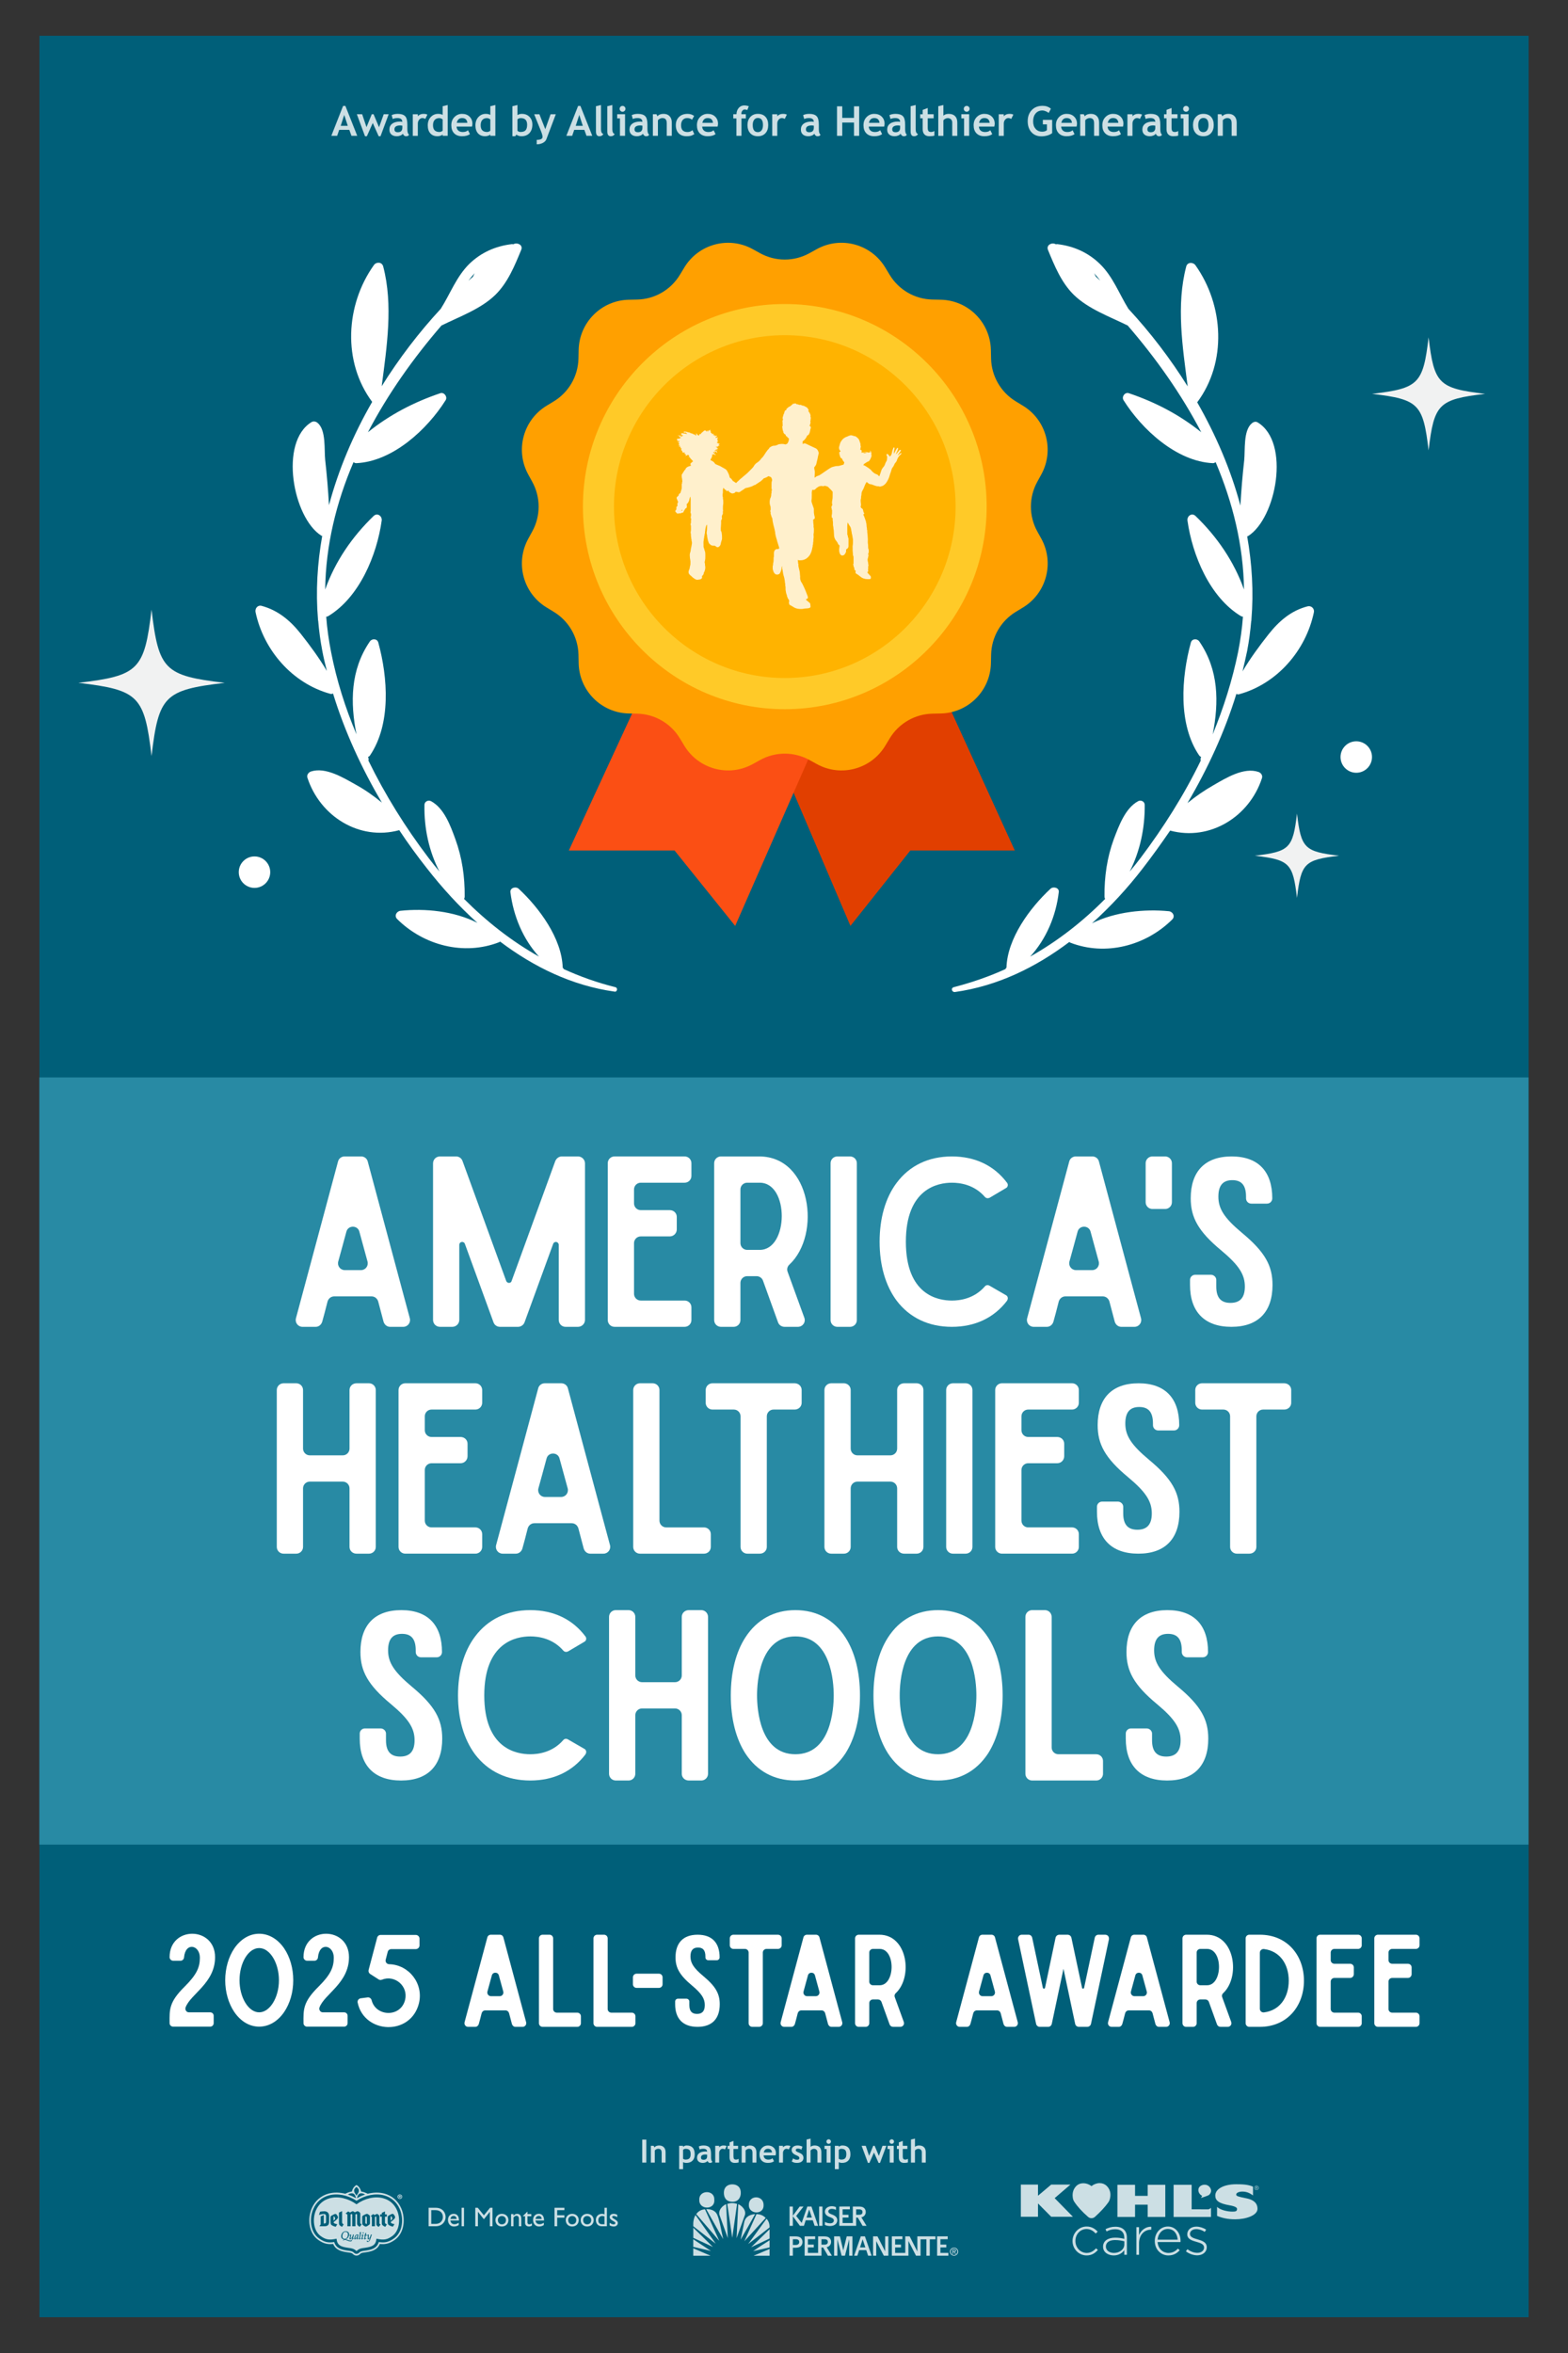
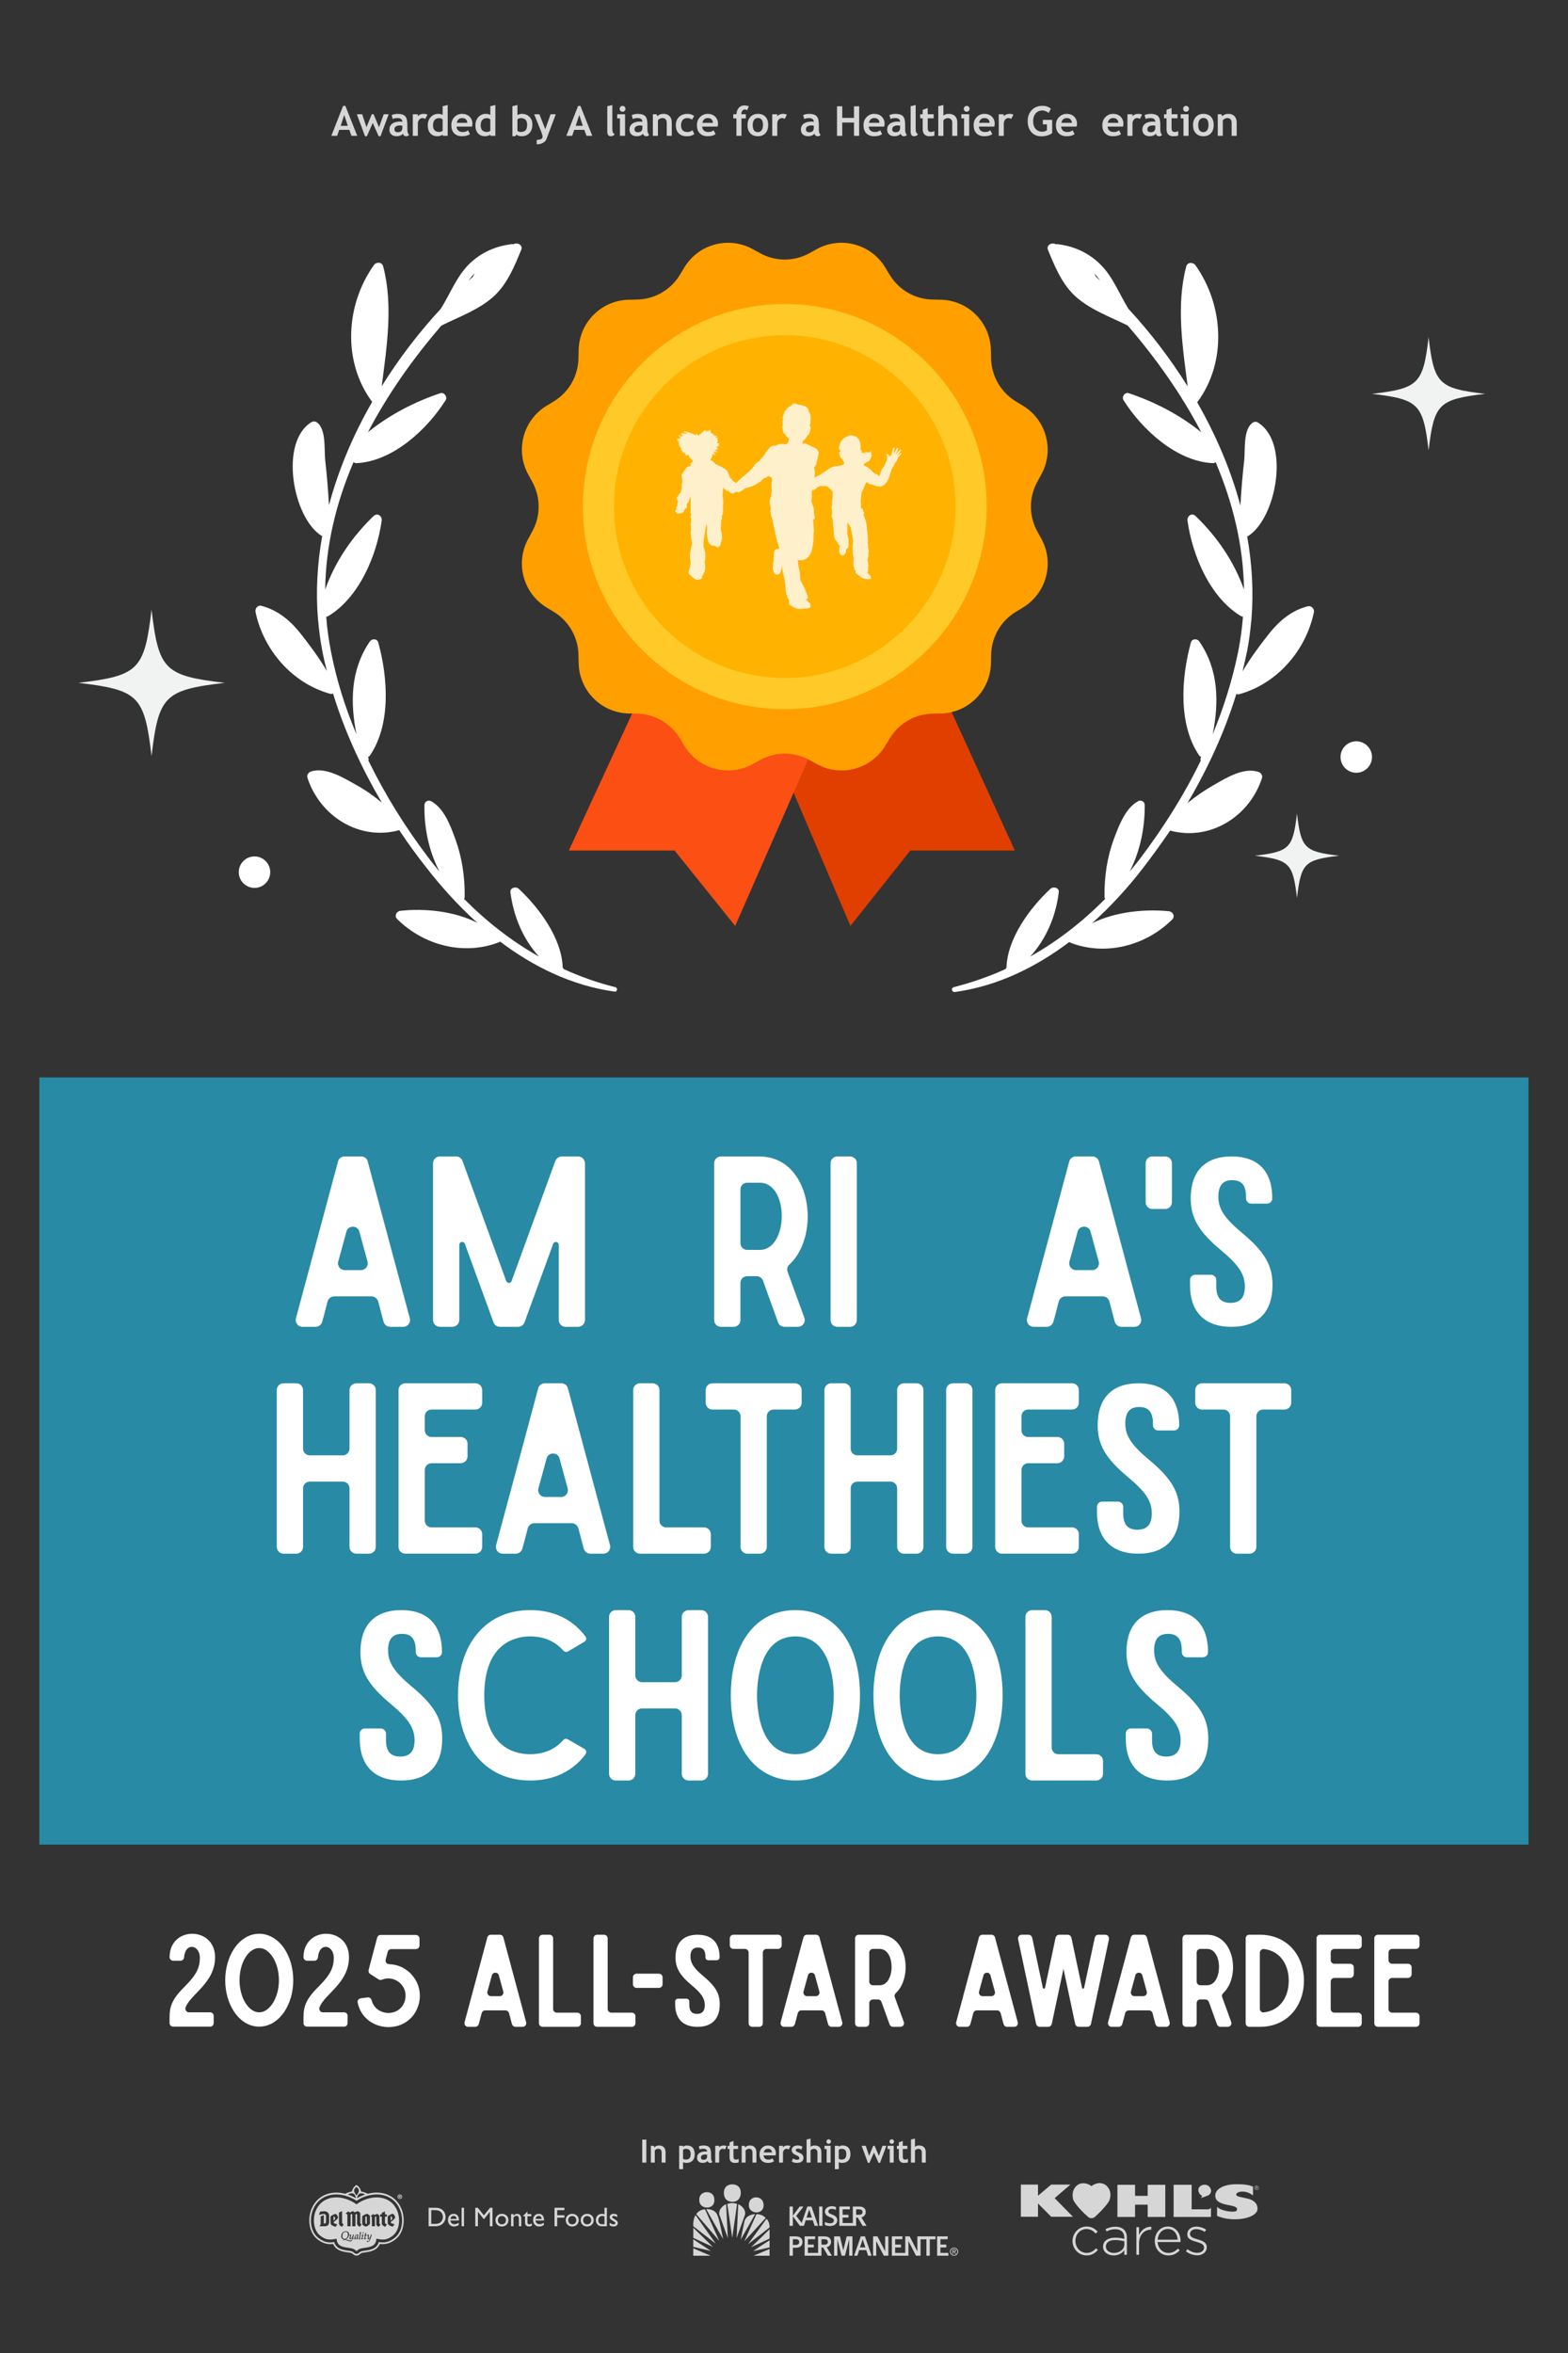
<svg xmlns="http://www.w3.org/2000/svg" id="Layer_1" data-name="Layer 1" viewBox="0 0 3456 5184">
  <rect x="0" y="0" width="3456" height="5184" fill="#333333" stroke="none" />
  <defs>
    <clipPath id="clippath">
      <rect x="86.71" y="2373.73" width="3282.31" height="1690.23" style="fill: none; stroke-width: 0px;" />
    </clipPath>
  </defs>
-   <polyline points="86.93 78.8 3369.24 78.8 3369.24 5105.2 86.93 5105.2 86.93 78.8" style="fill: #005f79; stroke-width: 0px;" />
  <g style="clip-path: url(#clippath);">
    <polyline points="86.71 2373.74 3369.02 2373.74 3369.02 4063.96 86.71 4063.96 86.71 2373.74" style="fill: #288aa4; stroke-width: 0px;" />
  </g>
  <g style="opacity: .8;">
    <path d="m774.66,299.28l-4.75-13.19h-22.29l-4.53,13.19h-12.83l25.93-65.93h5.06l26.15,65.93h-12.74Zm-15.94-46.04l-7.81,24.02h15.63l-7.81-24.02Z" style="fill: #fff; stroke-width: 0px;" />
    <path d="m838.68,300.17h-4.04l-13.05-29.21-13.01,29.21h-4.08l-17.94-48.44h11.68l9.54,28.37,11.63-28.37h4l12.03,28.55,10.3-28.55h10.92l-17.98,48.44Z" style="fill: #fff; stroke-width: 0px;" />
    <path d="m887.87,294.53c-1.01,1.66-2.76,3.01-5.26,4.06-2.5,1.05-5.11,1.58-7.84,1.58-5.12,0-9.15-1.28-12.08-3.84s-4.4-6.19-4.4-10.9c0-5.5,2.06-9.81,6.19-12.92,4.13-3.11,10-4.66,17.6-4.66,1.3,0,2.84.22,4.62.67,0-5.59-3.54-8.39-10.61-8.39-4.17,0-7.67.7-10.48,2.09l-2.4-8.61c3.82-1.83,8.36-2.75,13.63-2.75,7.25,0,12.56,1.65,15.94,4.95,3.37,3.3,5.06,9.55,5.06,18.76v10.17c0,6.33,1.27,10.32,3.82,11.94-.92,1.6-1.94,2.58-3.06,2.95-1.13.37-2.41.55-3.86.55-1.6,0-3.03-.59-4.31-1.78-1.27-1.18-2.13-2.47-2.58-3.86Zm-1.07-17.62c-1.89-.38-3.31-.58-4.26-.58-8.76,0-13.14,2.87-13.14,8.61,0,4.26,2.47,6.39,7.41,6.39,6.66,0,9.99-3.33,9.99-9.99v-4.44Z" style="fill: #fff; stroke-width: 0px;" />
    <path d="m937.33,262.08c-1.98-1.3-4.16-1.95-6.53-1.95-2.57,0-4.86,1.17-6.86,3.51-2,2.34-3,5.19-3,8.57v27.08h-11.1v-47.55h11.1v4.35c3.11-3.49,7.24-5.24,12.39-5.24,3.79,0,6.69.58,8.7,1.73l-4.71,9.5Z" style="fill: #fff; stroke-width: 0px;" />
    <path d="m975.64,299.28v-2.89c-.92,1.01-2.47,1.89-4.66,2.64-2.19.75-4.45,1.13-6.79,1.13-6.63,0-11.85-2.1-15.65-6.3-3.8-4.2-5.71-10.06-5.71-17.58s2.18-13.64,6.55-18.36c4.37-4.72,9.83-7.08,16.4-7.08,3.61,0,6.9.74,9.86,2.22v-19.05l11.1-2.66v67.93h-11.1Zm0-36.18c-2.37-1.89-4.84-2.84-7.41-2.84-4.44,0-7.86,1.35-10.26,4.06-2.4,2.71-3.6,6.59-3.6,11.65,0,9.89,4.77,14.83,14.3,14.83,1.07,0,2.38-.32,3.93-.95,1.55-.64,2.57-1.28,3.04-1.93v-24.82Z" style="fill: #fff; stroke-width: 0px;" />
    <path d="m1040.29,278.9h-33.96c.21,3.79,1.51,6.73,3.91,8.83,2.4,2.1,5.62,3.15,9.68,3.15,5.06,0,8.91-1.32,11.54-3.95l4.31,8.48c-3.91,3.17-9.74,4.75-17.49,4.75-7.25,0-12.99-2.12-17.2-6.37-4.22-4.25-6.33-10.17-6.33-17.78s2.32-13.56,6.95-18.2c4.63-4.65,10.19-6.97,16.67-6.97,6.9,0,12.43,2.06,16.6,6.17,4.17,4.11,6.26,9.35,6.26,15.72,0,1.36-.31,3.42-.93,6.17Zm-33.56-8.35h23.35c-.77-6.96-4.62-10.43-11.54-10.43-6.33,0-10.27,3.48-11.81,10.43Z" style="fill: #fff; stroke-width: 0px;" />
    <path d="m1080.69,299.28v-2.89c-.92,1.01-2.47,1.89-4.66,2.64-2.19.75-4.45,1.13-6.79,1.13-6.63,0-11.85-2.1-15.65-6.3-3.8-4.2-5.71-10.06-5.71-17.58s2.18-13.64,6.55-18.36c4.37-4.72,9.83-7.08,16.4-7.08,3.61,0,6.9.74,9.86,2.22v-19.05l11.1-2.66v67.93h-11.1Zm0-36.18c-2.37-1.89-4.84-2.84-7.41-2.84-4.44,0-7.86,1.35-10.26,4.06-2.4,2.71-3.6,6.59-3.6,11.65,0,9.89,4.77,14.83,14.3,14.83,1.07,0,2.38-.32,3.93-.95,1.55-.64,2.57-1.28,3.04-1.93v-24.82Z" style="fill: #fff; stroke-width: 0px;" />
    <path d="m1138.13,296.66l-2.49,3.51h-6.26v-66.15l11.1-2.66v22.2c2.96-1.81,6.19-2.71,9.68-2.71,6.96,0,12.56,2.2,16.83,6.59,4.26,4.4,6.39,10.03,6.39,16.89,0,7.96-2.15,14.26-6.44,18.89-4.29,4.63-10.11,6.95-17.45,6.95-4.41,0-8.2-1.17-11.37-3.51Zm2.35-33.61v24.82c1.63,1.92,3.83,2.89,6.61,2.89,5.36,0,9.15-1.27,11.39-3.82,2.23-2.54,3.35-6.61,3.35-12.21,0-9.65-4.62-14.47-13.85-14.47-3.29,0-5.79.93-7.5,2.8Z" style="fill: #fff; stroke-width: 0px;" />
    <path d="m1204.19,306.92c-1.18,3.17-3.72,5.79-7.61,7.88-3.89,2.09-8.43,3.13-13.61,3.13v-9.81c8.55,0,12.83-2.15,12.83-6.44,0-2.84-1.18-7.19-3.55-13.05l-14.87-36.89h11.5l12.96,32.85,11.68-32.85h11.5l-20.82,55.18Z" style="fill: #fff; stroke-width: 0px;" />
    <path d="m1292.68,299.28l-4.75-13.19h-22.29l-4.53,13.19h-12.83l25.93-65.93h5.06l26.15,65.93h-12.74Zm-15.94-46.04l-7.81,24.02h15.63l-7.81-24.02Z" style="fill: #fff; stroke-width: 0px;" />
-     <path d="m1313.54,234.02l11.1-2.66v53.45c0,5.86,1.75,9.35,5.24,10.48-1.72,3.26-4.65,4.88-8.79,4.88-5.03,0-7.55-3.49-7.55-10.48v-55.67Z" style="fill: #fff; stroke-width: 0px;" />
    <path d="m1338.54,234.02l11.1-2.66v53.45c0,5.86,1.75,9.35,5.24,10.48-1.72,3.26-4.65,4.88-8.79,4.88-5.03,0-7.55-3.49-7.55-10.48v-55.67Z" style="fill: #fff; stroke-width: 0px;" />
    <path d="m1366.42,299.28v-38.45h-6.08v-9.1h17.31v47.55h-11.23Zm5.73-65.97c1.78,0,3.29.63,4.55,1.89,1.26,1.26,1.89,2.77,1.89,4.55s-.63,3.29-1.89,4.55c-1.26,1.26-2.77,1.89-4.55,1.89s-3.29-.63-4.55-1.89c-1.26-1.26-1.89-2.77-1.89-4.55s.63-3.29,1.89-4.55,2.77-1.89,4.55-1.89Z" style="fill: #fff; stroke-width: 0px;" />
    <path d="m1417.03,294.53c-1.01,1.66-2.76,3.01-5.26,4.06-2.5,1.05-5.11,1.58-7.84,1.58-5.12,0-9.15-1.28-12.08-3.84s-4.4-6.19-4.4-10.9c0-5.5,2.06-9.81,6.19-12.92,4.13-3.11,10-4.66,17.6-4.66,1.3,0,2.84.22,4.62.67,0-5.59-3.54-8.39-10.61-8.39-4.17,0-7.67.7-10.48,2.09l-2.4-8.61c3.82-1.83,8.36-2.75,13.63-2.75,7.25,0,12.56,1.65,15.94,4.95,3.37,3.3,5.06,9.55,5.06,18.76v10.17c0,6.33,1.27,10.32,3.82,11.94-.92,1.6-1.94,2.58-3.06,2.95-1.13.37-2.41.55-3.86.55-1.6,0-3.03-.59-4.31-1.78-1.27-1.18-2.13-2.47-2.58-3.86Zm-1.07-17.62c-1.89-.38-3.31-.58-4.26-.58-8.76,0-13.14,2.87-13.14,8.61,0,4.26,2.47,6.39,7.41,6.39,6.66,0,9.99-3.33,9.99-9.99v-4.44Z" style="fill: #fff; stroke-width: 0px;" />
    <path d="m1469.59,299.28v-27.48c0-4.05-.78-7.01-2.33-8.88-1.55-1.86-4.09-2.8-7.61-2.8-1.63,0-3.37.46-5.22,1.38-1.85.92-3.29,2.06-4.33,3.42v34.36h-11.1v-47.55h7.99l2.04,4.44c3.02-3.55,7.47-5.33,13.36-5.33s10.11,1.69,13.39,5.08c3.27,3.39,4.91,8.12,4.91,14.18v29.17h-11.1Z" style="fill: #fff; stroke-width: 0px;" />
    <path d="m1529.97,255.51l-4.75,8.3c-2.6-2.46-6.1-3.69-10.48-3.69s-7.52,1.4-9.97,4.2c-2.44,2.8-3.66,6.67-3.66,11.61,0,9.97,4.75,14.96,14.25,14.96,4.11,0,7.74-1.36,10.88-4.08l4.08,8.75c-3.23,2.01-6.05,3.29-8.46,3.82-2.41.53-5.26.8-8.55.8-7.34,0-13.13-2.14-17.38-6.42-4.25-4.28-6.37-10.22-6.37-17.82s2.32-13.54,6.97-18.16c4.65-4.62,10.98-6.93,19-6.93,5.53,0,10.34,1.55,14.43,4.66Z" style="fill: #fff; stroke-width: 0px;" />
    <path d="m1581.65,278.9h-33.96c.21,3.79,1.51,6.73,3.91,8.83,2.4,2.1,5.62,3.15,9.68,3.15,5.06,0,8.91-1.32,11.54-3.95l4.31,8.48c-3.91,3.17-9.74,4.75-17.49,4.75-7.25,0-12.99-2.12-17.2-6.37-4.22-4.25-6.33-10.17-6.33-17.78s2.32-13.56,6.95-18.2c4.63-4.65,10.19-6.97,16.67-6.97,6.9,0,12.43,2.06,16.6,6.17,4.17,4.11,6.26,9.35,6.26,15.72,0,1.36-.31,3.42-.93,6.17Zm-33.56-8.35h23.35c-.77-6.96-4.62-10.43-11.54-10.43-6.33,0-10.27,3.48-11.81,10.43Z" style="fill: #fff; stroke-width: 0px;" />
    <path d="m1647.18,242.41c-2.43-.8-4.29-1.2-5.59-1.2-2.1,0-3.88.9-5.35,2.71-1.46,1.81-2.2,4.03-2.2,6.66,0,.38.01.77.04,1.15h9.86v9.15h-9.68v38.4h-11.1v-38.4h-6.93v-9.15h6.97c.24-5.83,1.96-10.54,5.17-14.12,3.21-3.58,7.36-5.37,12.45-5.37,2.63,0,5.85.58,9.63,1.73l-3.29,8.44Z" style="fill: #fff; stroke-width: 0px;" />
    <path d="m1647.53,275.4c0-7.25,2.09-13.16,6.28-17.71,4.19-4.56,9.71-6.84,16.58-6.84,7.22,0,12.83,2.19,16.83,6.57,4,4.38,5.99,10.37,5.99,17.98s-2.04,13.6-6.1,18.07c-4.07,4.47-9.64,6.7-16.72,6.7s-12.84-2.26-16.85-6.77c-4.01-4.51-6.02-10.51-6.02-18Zm11.54,0c0,10.48,3.77,15.72,11.32,15.72,3.46,0,6.21-1.36,8.24-4.08,2.03-2.72,3.04-6.6,3.04-11.63,0-10.33-3.76-15.49-11.28-15.49-3.46,0-6.22,1.36-8.26,4.08-2.04,2.72-3.06,6.53-3.06,11.41Z" style="fill: #fff; stroke-width: 0px;" />
    <path d="m1729.58,262.08c-1.98-1.3-4.16-1.95-6.53-1.95-2.57,0-4.86,1.17-6.86,3.51-2,2.34-3,5.19-3,8.57v27.08h-11.1v-47.55h11.1v4.35c3.11-3.49,7.24-5.24,12.39-5.24,3.79,0,6.69.58,8.7,1.73l-4.71,9.5Z" style="fill: #fff; stroke-width: 0px;" />
    <path d="m1794.8,294.53c-1.01,1.66-2.76,3.01-5.26,4.06s-5.11,1.58-7.84,1.58c-5.12,0-9.15-1.28-12.08-3.84-2.93-2.56-4.4-6.19-4.4-10.9,0-5.5,2.06-9.81,6.19-12.92,4.13-3.11,10-4.66,17.6-4.66,1.3,0,2.84.22,4.62.67,0-5.59-3.54-8.39-10.61-8.39-4.17,0-7.67.7-10.48,2.09l-2.4-8.61c3.82-1.83,8.36-2.75,13.63-2.75,7.25,0,12.56,1.65,15.94,4.95,3.38,3.3,5.06,9.55,5.06,18.76v10.17c0,6.33,1.27,10.32,3.82,11.94-.92,1.6-1.94,2.58-3.06,2.95-1.12.37-2.41.55-3.86.55-1.6,0-3.03-.59-4.31-1.78-1.27-1.18-2.13-2.47-2.58-3.86Zm-1.07-17.62c-1.89-.38-3.32-.58-4.26-.58-8.76,0-13.14,2.87-13.14,8.61,0,4.26,2.47,6.39,7.41,6.39,6.66,0,9.99-3.33,9.99-9.99v-4.44Z" style="fill: #fff; stroke-width: 0px;" />
    <path d="m1882.26,299.28v-29.3h-25.88v29.3h-11.54v-65.04h11.54v25.48h25.88v-25.48h11.41v65.04h-11.41Z" style="fill: #fff; stroke-width: 0px;" />
    <path d="m1948.76,278.9h-33.96c.21,3.79,1.51,6.73,3.91,8.83,2.4,2.1,5.62,3.15,9.68,3.15,5.06,0,8.91-1.32,11.54-3.95l4.31,8.48c-3.91,3.17-9.74,4.75-17.49,4.75-7.25,0-12.99-2.12-17.2-6.37-4.22-4.25-6.33-10.17-6.33-17.78s2.32-13.56,6.95-18.2c4.63-4.65,10.19-6.97,16.67-6.97,6.9,0,12.43,2.06,16.6,6.17,4.17,4.11,6.26,9.35,6.26,15.72,0,1.36-.31,3.42-.93,6.17Zm-33.56-8.35h23.35c-.77-6.96-4.62-10.43-11.54-10.43-6.33,0-10.27,3.48-11.81,10.43Z" style="fill: #fff; stroke-width: 0px;" />
    <path d="m1985.03,294.53c-1.01,1.66-2.76,3.01-5.26,4.06s-5.11,1.58-7.84,1.58c-5.12,0-9.15-1.28-12.08-3.84-2.93-2.56-4.4-6.19-4.4-10.9,0-5.5,2.06-9.81,6.19-12.92,4.13-3.11,10-4.66,17.6-4.66,1.3,0,2.84.22,4.62.67,0-5.59-3.54-8.39-10.61-8.39-4.17,0-7.67.7-10.48,2.09l-2.4-8.61c3.82-1.83,8.36-2.75,13.63-2.75,7.25,0,12.56,1.65,15.94,4.95,3.38,3.3,5.06,9.55,5.06,18.76v10.17c0,6.33,1.27,10.32,3.82,11.94-.92,1.6-1.94,2.58-3.06,2.95-1.12.37-2.41.55-3.86.55-1.6,0-3.03-.59-4.31-1.78-1.27-1.18-2.13-2.47-2.58-3.86Zm-1.07-17.62c-1.89-.38-3.32-.58-4.26-.58-8.76,0-13.14,2.87-13.14,8.61,0,4.26,2.47,6.39,7.41,6.39,6.66,0,9.99-3.33,9.99-9.99v-4.44Z" style="fill: #fff; stroke-width: 0px;" />
    <path d="m2007.1,234.02l11.1-2.66v53.45c0,5.86,1.75,9.35,5.24,10.48-1.72,3.26-4.65,4.88-8.79,4.88-5.03,0-7.55-3.49-7.55-10.48v-55.67Z" style="fill: #fff; stroke-width: 0px;" />
    <path d="m2033.69,260.66h-5.5v-8.92h5.5v-9.68l11.1-4.08v13.76h13.05v8.92h-13.05v20.82c0,3.4.53,5.81,1.6,7.21,1.07,1.41,2.93,2.11,5.59,2.11s5.15-.73,7.46-2.18v10.21c-2.57.89-6.25,1.33-11.01,1.33s-8.38-1.34-10.92-4.02c-2.54-2.68-3.82-6.49-3.82-11.43v-24.06Z" style="fill: #fff; stroke-width: 0px;" />
    <path d="m2098.82,299.28v-29.3c0-2.93-.92-5.28-2.75-7.06s-4.23-2.66-7.19-2.66c-1.84,0-3.69.5-5.55,1.49-1.86.99-3.2,2.12-4,3.4v34.14h-11.28v-65.26l11.28-2.66v23.4c2.87-2.6,6.82-3.91,11.85-3.91,5.95,0,10.57,1.65,13.85,4.95,3.29,3.3,4.93,8.03,4.93,14.18v29.3h-11.14Z" style="fill: #fff; stroke-width: 0px;" />
    <path d="m2124.93,299.28v-38.45h-6.08v-9.1h17.31v47.55h-11.23Zm5.73-65.97c1.78,0,3.29.63,4.55,1.89,1.26,1.26,1.89,2.77,1.89,4.55s-.63,3.29-1.89,4.55c-1.26,1.26-2.77,1.89-4.55,1.89s-3.29-.63-4.55-1.89c-1.26-1.26-1.89-2.77-1.89-4.55s.63-3.29,1.89-4.55c1.26-1.26,2.77-1.89,4.55-1.89Z" style="fill: #fff; stroke-width: 0px;" />
    <path d="m2191.52,278.9h-33.96c.21,3.79,1.51,6.73,3.91,8.83,2.4,2.1,5.62,3.15,9.68,3.15,5.06,0,8.91-1.32,11.54-3.95l4.31,8.48c-3.91,3.17-9.74,4.75-17.49,4.75-7.25,0-12.99-2.12-17.2-6.37-4.22-4.25-6.33-10.17-6.33-17.78s2.32-13.56,6.95-18.2c4.63-4.65,10.19-6.97,16.67-6.97,6.9,0,12.43,2.06,16.6,6.17,4.17,4.11,6.26,9.35,6.26,15.72,0,1.36-.31,3.42-.93,6.17Zm-33.56-8.35h23.35c-.77-6.96-4.62-10.43-11.54-10.43-6.33,0-10.27,3.48-11.81,10.43Z" style="fill: #fff; stroke-width: 0px;" />
    <path d="m2228.81,262.08c-1.98-1.3-4.16-1.95-6.53-1.95-2.58,0-4.86,1.17-6.86,3.51-2,2.34-3,5.19-3,8.57v27.08h-11.1v-47.55h11.1v4.35c3.11-3.49,7.24-5.24,12.39-5.24,3.79,0,6.69.58,8.7,1.73l-4.71,9.5Z" style="fill: #fff; stroke-width: 0px;" />
    <path d="m2316.27,239.52l-4.84,9.28c-1.36-1.21-3.46-2.42-6.3-3.62-2.84-1.2-5.28-1.8-7.33-1.8-6.39,0-11.44,2.17-15.14,6.5-3.7,4.34-5.55,10.14-5.55,17.43s1.81,12.46,5.44,16.6c3.63,4.14,8.56,6.22,14.81,6.22,4.11,0,7.5-1.12,10.17-3.37v-12.79h-9.01v-9.86h20.55v29.12c-2.75,2.25-6.3,4-10.63,5.26s-8.65,1.89-12.94,1.89c-9.32,0-16.71-3.06-22.17-9.17-5.46-6.11-8.19-14.18-8.19-24.22s2.97-18.19,8.92-24.46c5.95-6.27,13.95-9.41,24.02-9.41,7.13,0,13.2,2.13,18.2,6.39Z" style="fill: #fff; stroke-width: 0px;" />
    <path d="m2372.87,278.9h-33.96c.21,3.79,1.51,6.73,3.91,8.83,2.4,2.1,5.62,3.15,9.68,3.15,5.06,0,8.91-1.32,11.54-3.95l4.31,8.48c-3.91,3.17-9.74,4.75-17.49,4.75-7.25,0-12.99-2.12-17.2-6.37-4.22-4.25-6.33-10.17-6.33-17.78s2.32-13.56,6.95-18.2c4.63-4.65,10.19-6.97,16.67-6.97,6.9,0,12.43,2.06,16.6,6.17,4.17,4.11,6.26,9.35,6.26,15.72,0,1.36-.31,3.42-.93,6.17Zm-33.56-8.35h23.35c-.77-6.96-4.62-10.43-11.54-10.43-6.33,0-10.27,3.48-11.81,10.43Z" style="fill: #fff; stroke-width: 0px;" />
-     <path d="m2411.46,299.28v-27.48c0-4.05-.78-7.01-2.33-8.88-1.55-1.86-4.09-2.8-7.61-2.8-1.63,0-3.37.46-5.22,1.38-1.85.92-3.29,2.06-4.33,3.42v34.36h-11.1v-47.55h7.99l2.04,4.44c3.02-3.55,7.47-5.33,13.36-5.33s10.12,1.69,13.39,5.08c3.27,3.39,4.91,8.12,4.91,14.18v29.17h-11.1Z" style="fill: #fff; stroke-width: 0px;" />
    <path d="m2475.17,278.9h-33.96c.21,3.79,1.51,6.73,3.91,8.83,2.4,2.1,5.62,3.15,9.68,3.15,5.06,0,8.91-1.32,11.54-3.95l4.31,8.48c-3.91,3.17-9.74,4.75-17.49,4.75-7.25,0-12.99-2.12-17.2-6.37-4.22-4.25-6.33-10.17-6.33-17.78s2.32-13.56,6.95-18.2c4.63-4.65,10.19-6.97,16.67-6.97,6.9,0,12.43,2.06,16.6,6.17,4.17,4.11,6.26,9.35,6.26,15.72,0,1.36-.31,3.42-.93,6.17Zm-33.56-8.35h23.35c-.77-6.96-4.62-10.43-11.54-10.43-6.33,0-10.27,3.48-11.81,10.43Z" style="fill: #fff; stroke-width: 0px;" />
    <path d="m2512.46,262.08c-1.98-1.3-4.16-1.95-6.53-1.95-2.58,0-4.86,1.17-6.86,3.51-2,2.34-3,5.19-3,8.57v27.08h-11.1v-47.55h11.1v4.35c3.11-3.49,7.24-5.24,12.39-5.24,3.79,0,6.69.58,8.7,1.73l-4.71,9.5Z" style="fill: #fff; stroke-width: 0px;" />
    <path d="m2547.44,294.53c-1.01,1.66-2.76,3.01-5.26,4.06s-5.11,1.58-7.84,1.58c-5.12,0-9.15-1.28-12.08-3.84-2.93-2.56-4.4-6.19-4.4-10.9,0-5.5,2.06-9.81,6.19-12.92,4.13-3.11,10-4.66,17.6-4.66,1.3,0,2.84.22,4.62.67,0-5.59-3.54-8.39-10.61-8.39-4.17,0-7.67.7-10.48,2.09l-2.4-8.61c3.82-1.83,8.36-2.75,13.63-2.75,7.25,0,12.56,1.65,15.94,4.95,3.38,3.3,5.06,9.55,5.06,18.76v10.17c0,6.33,1.27,10.32,3.82,11.94-.92,1.6-1.94,2.58-3.06,2.95-1.12.37-2.41.55-3.86.55-1.6,0-3.03-.59-4.31-1.78-1.27-1.18-2.13-2.47-2.58-3.86Zm-1.07-17.62c-1.89-.38-3.32-.58-4.26-.58-8.76,0-13.14,2.87-13.14,8.61,0,4.26,2.47,6.39,7.41,6.39,6.66,0,9.99-3.33,9.99-9.99v-4.44Z" style="fill: #fff; stroke-width: 0px;" />
    <path d="m2571.11,260.66h-5.5v-8.92h5.5v-9.68l11.1-4.08v13.76h13.05v8.92h-13.05v20.82c0,3.4.53,5.81,1.6,7.21,1.07,1.41,2.93,2.11,5.59,2.11s5.15-.73,7.46-2.18v10.21c-2.57.89-6.25,1.33-11.01,1.33s-8.38-1.34-10.92-4.02c-2.54-2.68-3.82-6.49-3.82-11.43v-24.06Z" style="fill: #fff; stroke-width: 0px;" />
    <path d="m2608.44,299.28v-38.45h-6.08v-9.1h17.31v47.55h-11.23Zm5.73-65.97c1.78,0,3.29.63,4.55,1.89,1.26,1.26,1.89,2.77,1.89,4.55s-.63,3.29-1.89,4.55c-1.26,1.26-2.77,1.89-4.55,1.89s-3.29-.63-4.55-1.89c-1.26-1.26-1.89-2.77-1.89-4.55s.63-3.29,1.89-4.55c1.26-1.26,2.77-1.89,4.55-1.89Z" style="fill: #fff; stroke-width: 0px;" />
    <path d="m2629.49,275.4c0-7.25,2.09-13.16,6.28-17.71,4.19-4.56,9.71-6.84,16.58-6.84,7.22,0,12.83,2.19,16.83,6.57,4,4.38,5.99,10.37,5.99,17.98s-2.04,13.6-6.1,18.07c-4.07,4.47-9.64,6.7-16.71,6.7s-12.84-2.26-16.85-6.77c-4.01-4.51-6.02-10.51-6.02-18Zm11.54,0c0,10.48,3.77,15.72,11.32,15.72,3.46,0,6.21-1.36,8.24-4.08,2.03-2.72,3.04-6.6,3.04-11.63,0-10.33-3.76-15.49-11.28-15.49-3.46,0-6.22,1.36-8.26,4.08-2.04,2.72-3.06,6.53-3.06,11.41Z" style="fill: #fff; stroke-width: 0px;" />
    <path d="m2714.64,299.28v-27.48c0-4.05-.78-7.01-2.33-8.88-1.55-1.86-4.09-2.8-7.61-2.8-1.63,0-3.37.46-5.22,1.38-1.85.92-3.29,2.06-4.33,3.42v34.36h-11.1v-47.55h7.99l2.04,4.44c3.02-3.55,7.47-5.33,13.36-5.33s10.12,1.69,13.39,5.08c3.27,3.39,4.91,8.12,4.91,14.18v29.17h-11.1Z" style="fill: #fff; stroke-width: 0px;" />
  </g>
  <g>
    <path d="m845.37,2911.94c-2.05-7.68-5.63-21-11.78-44.56-2.05-6.66-7.68-11.27-14.85-11.27h-81.94c-7.17,0-12.8,4.61-14.85,11.27-4.61,18.44-8.71,33.8-11.78,44.56-2.05,6.66-7.68,11.27-14.34,11.27h-29.19c-9.73,0-16.9-9.22-14.34-18.95,20.49-75.8,77.33-287.82,92.7-345.17,1.54-6.66,7.68-11.27,14.34-11.27h36.87c6.66,0,12.8,4.61,14.34,11.27,96.79,361.56,73.75,273.99,92.7,345.17,2.56,9.73-4.61,18.95-14.34,18.95h-29.19c-6.66,0-12.29-4.61-14.34-11.27Zm-85.53-113.69h35.85c9.73,0,16.9-9.22,14.34-18.95-5.12-18.95-11.27-40.97-17.92-65.55-3.58-14.85-25.09-14.85-28.68,0-6.15,22.02-11.78,44.04-17.92,65.55-2.56,9.73,4.61,18.95,14.34,18.95Z" style="fill: #fff; stroke-width: 0px;" />
    <path d="m1274.02,2547.82c8.19,0,15.36,6.66,15.36,15.36v344.66c0,8.71-7.17,15.36-15.36,15.36h-27.65c-8.19,0-14.85-6.66-14.85-15.36v-165.42c0-3.07-2.56-5.63-5.12-6.15-3.07-.51-6.15,1.02-7.17,4.1l-62.99,172.59c-2.05,6.15-8.19,10.24-14.34,10.24h-39.95c-6.66,0-12.29-4.1-14.34-10.24l-62.99-172.59c-1.02-3.07-4.1-4.61-7.17-4.1-3.07.51-5.12,3.07-5.12,6.15v165.42c0,8.71-7.17,15.36-15.36,15.36h-27.14c-8.71,0-15.36-6.66-15.36-15.36v-344.66c0-8.71,6.66-15.36,15.36-15.36h35.34c6.66,0,12.29,4.1,14.34,10.24l96.28,264.26c1.02,2.56,3.58,4.1,6.15,4.1s5.12-1.54,5.63-4.1l96.28-264.26c2.56-6.14,8.19-10.24,14.34-10.24h35.85Z" style="fill: #fff; stroke-width: 0px;" />
-     <path d="m1509.08,2605.69h-96.79c-8.19,0-14.85,6.66-14.85,14.85v30.73c0,8.19,6.66,14.85,14.85,14.85h64.02c8.71,0,15.36,6.66,15.36,14.85v27.65c0,8.19-6.66,15.36-15.36,15.36h-64.02c-8.19,0-14.85,6.66-14.85,14.85v111.64c0,8.19,6.66,14.85,14.85,14.85h96.79c8.19,0,14.85,6.66,14.85,14.85v28.17c0,8.19-6.66,14.85-14.85,14.85h-154.66c-8.19,0-14.85-6.66-14.85-14.85v-345.69c0-8.19,6.66-14.85,14.85-14.85h154.66c8.19,0,14.85,6.66,14.85,14.85v28.17c0,8.19-6.66,14.85-14.85,14.85Z" style="fill: #fff; stroke-width: 0px;" />
    <path d="m1740.04,2785.96c-4.61,4.1-6.15,10.24-4.1,15.88l36.87,101.4c3.58,9.73-3.58,19.97-14.34,19.97h-29.19c-6.66,0-12.29-4.1-14.34-9.73l-33.29-92.18c-2.05-5.63-7.68-9.73-14.34-9.73h-20.49c-8.19,0-14.85,6.66-14.85,14.85v81.94c0,8.19-6.66,14.85-14.85,14.85h-28.17c-8.19,0-14.85-6.66-14.85-14.85v-345.69c0-8.19,6.66-14.85,14.85-14.85h84.5c114.72,0,137.25,172.07,66.58,238.14Zm-108.06-47.12c0,8.19,6.66,14.85,14.85,14.85h27.65c64.02,0,65.55-148,0-148h-27.65c-8.19,0-14.85,6.66-14.85,14.85v118.3Z" style="fill: #fff; stroke-width: 0px;" />
    <path d="m1888.55,2562.67v345.69c0,8.19-6.66,14.85-14.85,14.85h-28.17c-8.19,0-14.85-6.66-14.85-14.85v-345.69c0-8.19,6.66-14.85,14.85-14.85h28.17c8.19,0,14.85,6.66,14.85,14.85Z" style="fill: #fff; stroke-width: 0px;" />
-     <path d="m2217.33,2853.56c4.1,2.05,5.12,7.68,2.56,11.27v.51c-28.68,37.9-70.67,57.87-121.89,57.87s-93.21-19.97-121.89-57.87c-24.58-33.29-37.38-77.84-37.38-129.57s12.8-96.79,37.38-129.57c28.68-38.41,70.67-58.38,121.89-58.38s93.21,19.97,121.89,58.38c2.56,3.59,1.54,9.22-2.56,11.27l-36.36,21.51c-3.58,1.54-7.68,1.02-10.24-2.05-23.56-27.14-54.8-31.24-72.72-31.24-30.73,0-101.4,12.8-101.4,130.08s70.67,129.57,101.4,129.57c17.92,0,49.16-4.1,72.72-31.24,2.56-3.07,6.66-3.58,10.24-1.54l36.36,21Z" style="fill: #fff; stroke-width: 0px;" />
    <path d="m2457,2911.94c-2.05-7.68-5.63-21-11.78-44.56-2.05-6.66-7.68-11.27-14.85-11.27h-81.94c-7.17,0-12.8,4.61-14.85,11.27-4.61,18.44-8.71,33.8-11.78,44.56-2.05,6.66-7.68,11.27-14.34,11.27h-29.19c-9.73,0-16.9-9.22-14.34-18.95,20.49-75.8,77.33-287.82,92.7-345.17,1.54-6.66,7.68-11.27,14.34-11.27h36.87c6.66,0,12.8,4.61,14.34,11.27,96.79,361.56,73.75,273.99,92.7,345.17,2.56,9.73-4.61,18.95-14.34,18.95h-29.19c-6.66,0-12.29-4.61-14.34-11.27Zm-85.53-113.69h35.85c9.73,0,16.9-9.22,14.34-18.95-5.12-18.95-11.27-40.97-17.92-65.55-3.58-14.85-25.09-14.85-28.68,0-6.15,22.02-11.78,44.04-17.92,65.55-2.56,9.73,4.61,18.95,14.34,18.95Z" style="fill: #fff; stroke-width: 0px;" />
    <path d="m2539.96,2547.82h28.17c8.19,0,14.85,6.66,14.85,14.85v86.04c0,8.19-6.66,14.85-14.85,14.85h-28.17c-8.19,0-14.85-6.66-14.85-14.85v-86.04c0-8.19,6.66-14.85,14.85-14.85Z" style="fill: #fff; stroke-width: 0px;" />
    <path d="m2804.21,2640c0,6.66-5.12,11.78-11.78,11.78h-34.31c-6.66,0-11.78-5.12-11.78-11.78v-3.58c0-26.12-10.76-36.36-30.22-36.36s-30.73,10.24-30.73,36.36,12.29,46.6,52.24,79.89c51.21,42.51,67.09,72.72,67.09,114.72,0,58.89-31.24,92.18-90.65,92.18s-91.16-33.29-91.16-92.18v-11.27c0-6.15,5.12-11.27,11.27-11.27h34.82c6.15,0,11.78,5.12,11.78,11.27v14.85c0,26.12,11.78,35.85,31.24,35.85s31.75-9.73,31.75-35.85-12.29-46.6-52.24-79.89c-50.7-41.99-67.09-72.72-67.09-114.72,0-58.38,30.73-92.18,90.13-92.18s89.62,33.8,89.62,92.18Z" style="fill: #fff; stroke-width: 0px;" />
    <path d="m785.72,3047.58h27.66c8.19,0,14.85,6.66,14.85,14.85v345.69c0,8.19-6.66,14.85-14.85,14.85h-27.66c-8.71,0-15.36-6.66-15.36-14.85v-129.06c0-8.19-6.66-14.85-14.85-14.85h-72.72c-8.19,0-14.85,6.66-14.85,14.85v129.06c0,8.19-6.66,14.85-14.85,14.85h-28.17c-8.19,0-14.85-6.66-14.85-14.85v-345.69c0-8.19,6.66-14.85,14.85-14.85h28.17c8.19,0,14.85,6.66,14.85,14.85v129.06c0,8.19,6.66,14.85,14.85,14.85h72.72c8.19,0,14.85-6.66,14.85-14.85v-129.06c0-8.19,6.66-14.85,15.36-14.85Z" style="fill: #fff; stroke-width: 0px;" />
    <path d="m1047.92,3105.45h-96.79c-8.19,0-14.85,6.66-14.85,14.85v30.73c0,8.19,6.66,14.85,14.85,14.85h64.02c8.71,0,15.36,6.66,15.36,14.85v27.65c0,8.19-6.66,15.36-15.36,15.36h-64.02c-8.19,0-14.85,6.66-14.85,14.85v111.64c0,8.19,6.66,14.85,14.85,14.85h96.79c8.19,0,14.85,6.66,14.85,14.85v28.17c0,8.19-6.66,14.85-14.85,14.85h-154.66c-8.19,0-14.85-6.66-14.85-14.85v-345.69c0-8.19,6.66-14.85,14.85-14.85h154.66c8.19,0,14.85,6.66,14.85,14.85v28.17c0,8.19-6.66,14.85-14.85,14.85Z" style="fill: #fff; stroke-width: 0px;" />
    <path d="m1286.56,3411.7c-2.05-7.68-5.63-21-11.78-44.56-2.05-6.66-7.68-11.27-14.85-11.27h-81.94c-7.17,0-12.8,4.61-14.85,11.27-4.61,18.44-8.71,33.8-11.78,44.56-2.05,6.66-7.68,11.27-14.34,11.27h-29.19c-9.73,0-16.9-9.22-14.34-18.95,20.49-75.8,77.33-287.82,92.7-345.17,1.54-6.66,7.68-11.27,14.34-11.27h36.87c6.66,0,12.8,4.61,14.34,11.27,96.79,361.56,73.75,273.99,92.7,345.17,2.56,9.73-4.61,18.95-14.34,18.95h-29.19c-6.66,0-12.29-4.61-14.34-11.27Zm-85.53-113.69h35.85c9.73,0,16.9-9.22,14.34-18.95-5.12-18.95-11.27-40.97-17.92-65.55-3.58-14.85-25.09-14.85-28.68,0-6.15,22.02-11.78,44.04-17.92,65.55-2.56,9.73,4.61,18.95,14.34,18.95Z" style="fill: #fff; stroke-width: 0px;" />
    <path d="m1551.84,3365.1c8.19,0,14.85,6.66,14.85,14.85v28.17c0,8.19-6.66,14.85-14.85,14.85h-141.35c-8.19,0-14.85-6.66-14.85-14.85v-345.69c0-8.19,6.66-14.85,14.85-14.85h28.17c8.19,0,14.85,6.66,14.85,14.85v287.82c0,8.19,6.66,14.85,14.85,14.85h83.48Z" style="fill: #fff; stroke-width: 0px;" />
    <path d="m1766.92,3090.6c0,8.19-6.66,14.85-15.36,14.85h-46.6c-8.19,0-14.85,6.66-14.85,14.85v287.82c0,8.19-6.66,14.85-15.36,14.85h-27.66c-8.19,0-14.85-6.66-14.85-14.85v-287.82c0-8.19-6.66-14.85-14.85-14.85h-47.12c-8.19,0-14.85-6.66-14.85-14.85v-28.17c0-8.19,6.66-14.85,14.85-14.85h181.29c8.71,0,15.36,6.66,15.36,14.85v28.17Z" style="fill: #fff; stroke-width: 0px;" />
    <path d="m1992.76,3047.58h27.65c8.19,0,14.85,6.66,14.85,14.85v345.69c0,8.19-6.66,14.85-14.85,14.85h-27.65c-8.71,0-15.36-6.66-15.36-14.85v-129.06c0-8.19-6.66-14.85-14.85-14.85h-72.72c-8.19,0-14.85,6.66-14.85,14.85v129.06c0,8.19-6.66,14.85-14.85,14.85h-28.17c-8.19,0-14.85-6.66-14.85-14.85v-345.69c0-8.19,6.66-14.85,14.85-14.85h28.17c8.19,0,14.85,6.66,14.85,14.85v129.06c0,8.19,6.66,14.85,14.85,14.85h72.72c8.19,0,14.85-6.66,14.85-14.85v-129.06c0-8.19,6.66-14.85,15.36-14.85Z" style="fill: #fff; stroke-width: 0px;" />
    <path d="m2143.32,3062.43v345.69c0,8.19-6.66,14.85-14.85,14.85h-28.17c-8.19,0-14.85-6.66-14.85-14.85v-345.69c0-8.19,6.66-14.85,14.85-14.85h28.17c8.19,0,14.85,6.66,14.85,14.85Z" style="fill: #fff; stroke-width: 0px;" />
    <path d="m2363.01,3105.45h-96.79c-8.19,0-14.85,6.66-14.85,14.85v30.73c0,8.19,6.66,14.85,14.85,14.85h64.02c8.71,0,15.36,6.66,15.36,14.85v27.65c0,8.19-6.66,15.36-15.36,15.36h-64.02c-8.19,0-14.85,6.66-14.85,14.85v111.64c0,8.19,6.66,14.85,14.85,14.85h96.79c8.19,0,14.85,6.66,14.85,14.85v28.17c0,8.19-6.66,14.85-14.85,14.85h-154.66c-8.19,0-14.85-6.66-14.85-14.85v-345.69c0-8.19,6.66-14.85,14.85-14.85h154.66c8.19,0,14.85,6.66,14.85,14.85v28.17c0,8.19-6.66,14.85-14.85,14.85Z" style="fill: #fff; stroke-width: 0px;" />
    <path d="m2599.1,3139.76c0,6.66-5.12,11.78-11.78,11.78h-34.31c-6.66,0-11.78-5.12-11.78-11.78v-3.58c0-26.12-10.76-36.36-30.22-36.36s-30.73,10.24-30.73,36.36,12.29,46.6,52.24,79.89c51.21,42.51,67.09,72.72,67.09,114.72,0,58.89-31.24,92.18-90.65,92.18s-91.16-33.29-91.16-92.18v-11.27c0-6.15,5.12-11.27,11.27-11.27h34.82c6.15,0,11.78,5.12,11.78,11.27v14.85c0,26.12,11.78,35.85,31.24,35.85s31.75-9.73,31.75-35.85-12.29-46.6-52.24-79.89c-50.7-41.99-67.09-72.72-67.09-114.72,0-58.38,30.73-92.18,90.13-92.18s89.62,33.8,89.62,92.18Z" style="fill: #fff; stroke-width: 0px;" />
    <path d="m2845.94,3090.6c0,8.19-6.66,14.85-15.36,14.85h-46.6c-8.19,0-14.85,6.66-14.85,14.85v287.82c0,8.19-6.66,14.85-15.36,14.85h-27.66c-8.19,0-14.85-6.66-14.85-14.85v-287.82c0-8.19-6.66-14.85-14.85-14.85h-47.12c-8.19,0-14.85-6.66-14.85-14.85v-28.17c0-8.19,6.66-14.85,14.85-14.85h181.29c8.71,0,15.36,6.66,15.36,14.85v28.17Z" style="fill: #fff; stroke-width: 0px;" />
    <path d="m974.18,3639.53c0,6.66-5.12,11.78-11.78,11.78h-34.31c-6.66,0-11.78-5.12-11.78-11.78v-3.58c0-26.12-10.75-36.36-30.22-36.36s-30.73,10.24-30.73,36.36,12.29,46.6,52.24,79.89c51.21,42.51,67.09,72.72,67.09,114.72,0,58.89-31.24,92.18-90.65,92.18s-91.16-33.29-91.16-92.18v-11.27c0-6.15,5.12-11.27,11.27-11.27h34.82c6.15,0,11.78,5.12,11.78,11.27v14.85c0,26.12,11.78,35.85,31.24,35.85s31.75-9.73,31.75-35.85-12.29-46.6-52.24-79.89c-50.7-41.99-67.09-72.72-67.09-114.72,0-58.38,30.73-92.18,90.13-92.18s89.62,33.8,89.62,92.18Z" style="fill: #fff; stroke-width: 0px;" />
    <path d="m1288.1,3853.08c4.1,2.05,5.12,7.68,2.56,11.27v.51c-28.68,37.9-70.67,57.87-121.89,57.87s-93.21-19.97-121.89-57.87c-24.58-33.29-37.39-77.84-37.39-129.57s12.8-96.79,37.39-129.57c28.68-38.41,70.67-58.38,121.89-58.38s93.21,19.97,121.89,58.38c2.56,3.59,1.54,9.22-2.56,11.27l-36.36,21.51c-3.58,1.54-7.68,1.02-10.24-2.05-23.56-27.14-54.8-31.24-72.72-31.24-30.73,0-101.4,12.8-101.4,130.08s70.67,129.57,101.4,129.57c17.92,0,49.16-4.1,72.72-31.24,2.56-3.07,6.66-3.58,10.24-1.54l36.36,21Z" style="fill: #fff; stroke-width: 0px;" />
    <path d="m1518.04,3547.34h27.66c8.19,0,14.85,6.66,14.85,14.85v345.69c0,8.19-6.66,14.85-14.85,14.85h-27.66c-8.71,0-15.36-6.66-15.36-14.85v-129.06c0-8.19-6.66-14.85-14.85-14.85h-72.72c-8.19,0-14.85,6.66-14.85,14.85v129.06c0,8.19-6.66,14.85-14.85,14.85h-28.17c-8.19,0-14.85-6.66-14.85-14.85v-345.69c0-8.19,6.66-14.85,14.85-14.85h28.17c8.19,0,14.85,6.66,14.85,14.85v129.06c0,8.19,6.66,14.85,14.85,14.85h72.72c8.19,0,14.85-6.66,14.85-14.85v-129.06c0-8.19,6.66-14.85,15.36-14.85Z" style="fill: #fff; stroke-width: 0px;" />
    <path d="m1642.99,3863.33c-21-32.78-32.26-76.82-32.26-128.03s11.27-95.77,32.26-128.03c25.61-39.43,63.5-59.92,110.11-59.92s84.5,20.48,110.11,59.92c21,32.26,32.26,76.82,32.26,128.03s-11.27,95.26-32.26,128.03c-25.61,38.92-63.5,59.41-110.11,59.41s-84.5-20.48-110.11-59.41Zm25.61-128.03c0,30.22,6.15,129.57,84.5,129.57s84.5-99.35,84.5-129.57-6.15-130.08-84.5-130.08-84.5,99.35-84.5,130.08Z" style="fill: #fff; stroke-width: 0px;" />
    <path d="m1957.42,3863.33c-21-32.78-32.26-76.82-32.26-128.03s11.27-95.77,32.26-128.03c25.61-39.43,63.5-59.92,110.11-59.92s84.5,20.48,110.11,59.92c21,32.26,32.26,76.82,32.26,128.03s-11.27,95.26-32.26,128.03c-25.61,38.92-63.5,59.41-110.11,59.41s-84.5-20.48-110.11-59.41Zm25.61-128.03c0,30.22,6.15,129.57,84.5,129.57s84.5-99.35,84.5-129.57-6.15-130.08-84.5-130.08-84.5,99.35-84.5,130.08Z" style="fill: #fff; stroke-width: 0px;" />
    <path d="m2416.28,3864.86c8.19,0,14.85,6.66,14.85,14.85v28.17c0,8.19-6.66,14.85-14.85,14.85h-141.35c-8.19,0-14.85-6.66-14.85-14.85v-345.69c0-8.19,6.66-14.85,14.85-14.85h28.17c8.19,0,14.85,6.66,14.85,14.85v287.82c0,8.19,6.66,14.85,14.85,14.85h83.48Z" style="fill: #fff; stroke-width: 0px;" />
    <path d="m2662.61,3639.53c0,6.66-5.12,11.78-11.78,11.78h-34.31c-6.66,0-11.78-5.12-11.78-11.78v-3.58c0-26.12-10.76-36.36-30.22-36.36s-30.73,10.24-30.73,36.36,12.29,46.6,52.24,79.89c51.21,42.51,67.09,72.72,67.09,114.72,0,58.89-31.24,92.18-90.65,92.18s-91.16-33.29-91.16-92.18v-11.27c0-6.15,5.12-11.27,11.27-11.27h34.82c6.15,0,11.78,5.12,11.78,11.27v14.85c0,26.12,11.78,35.85,31.24,35.85s31.75-9.73,31.75-35.85-12.29-46.6-52.24-79.89c-50.7-41.99-67.09-72.72-67.09-114.72,0-58.38,30.73-92.18,90.13-92.18s89.62,33.8,89.62,92.18Z" style="fill: #fff; stroke-width: 0px;" />
  </g>
  <g style="opacity: .8;">
    <path d="m1415.55,4764.49v-50.59h8.98v50.59h-8.98Z" style="fill: #fff; stroke-width: 0px;" />
    <path d="m1458.34,4764.49v-21.37c0-3.15-.6-5.46-1.81-6.91s-3.18-2.17-5.92-2.17c-1.27,0-2.62.36-4.06,1.07-1.44.71-2.56,1.6-3.37,2.66v26.73h-8.63v-36.98h6.22l1.59,3.45c2.35-2.76,5.81-4.14,10.39-4.14s7.87,1.32,10.41,3.95c2.54,2.64,3.82,6.31,3.82,11.03v22.69h-8.63Z" style="fill: #fff; stroke-width: 0px;" />
    <path d="m1505.54,4763.55v15.44h-8.63v-51.48h8.63v2.49c2.16-2.12,4.82-3.18,7.98-3.18,11.79,0,17.68,6.49,17.68,19.47,0,6.05-1.63,10.72-4.89,13.98-3.26,3.27-7.71,4.9-13.35,4.9-2.72,0-5.19-.54-7.42-1.62Zm0-27v19.44c1.56,1.27,3.4,1.9,5.49,1.9,3.98,0,6.84-.95,8.58-2.85,1.74-1.9,2.61-4.9,2.61-9,0-4.37-.86-7.45-2.59-9.24s-4.58-2.68-8.56-2.68c-2.07,0-3.91.81-5.52,2.42Z" style="fill: #fff; stroke-width: 0px;" />
    <path d="m1559.37,4760.79c-.78,1.29-2.15,2.34-4.09,3.16-1.95.82-3.98,1.23-6.09,1.23-3.98,0-7.11-1-9.39-2.99-2.28-1.99-3.42-4.82-3.42-8.48,0-4.28,1.61-7.63,4.82-10.05s7.77-3.63,13.69-3.63c1.01,0,2.21.17,3.59.52,0-4.35-2.75-6.53-8.25-6.53-3.25,0-5.96.54-8.15,1.62l-1.86-6.7c2.97-1.43,6.5-2.14,10.6-2.14,5.64,0,9.77,1.28,12.4,3.85,2.62,2.57,3.94,7.43,3.94,14.59v7.91c0,4.93.99,8.02,2.97,9.29-.71,1.24-1.51,2.01-2.38,2.3-.88.29-1.88.43-3,.43-1.24,0-2.36-.46-3.35-1.38-.99-.92-1.66-1.92-2-3Zm-.83-13.71c-1.47-.3-2.58-.45-3.31-.45-6.81,0-10.22,2.23-10.22,6.7,0,3.32,1.92,4.97,5.77,4.97,5.18,0,7.77-2.59,7.77-7.77v-3.45Z" style="fill: #fff; stroke-width: 0px;" />
    <path d="m1597.84,4735.55c-1.54-1.01-3.23-1.52-5.08-1.52-2,0-3.78.91-5.33,2.73-1.55,1.82-2.33,4.04-2.33,6.66v21.06h-8.63v-36.98h8.63v3.38c2.42-2.72,5.63-4.07,9.63-4.07,2.95,0,5.2.45,6.77,1.35l-3.66,7.39Z" style="fill: #fff; stroke-width: 0px;" />
    <path d="m1607.99,4734.45h-4.28v-6.94h4.28v-7.53l8.63-3.18v10.71h10.15v6.94h-10.15v16.19c0,2.65.41,4.52,1.24,5.61.83,1.09,2.28,1.64,4.35,1.64s4.01-.56,5.8-1.69v7.94c-2,.69-4.86,1.04-8.56,1.04s-6.51-1.04-8.49-3.12c-1.98-2.08-2.97-5.05-2.97-8.89v-18.71Z" style="fill: #fff; stroke-width: 0px;" />
    <path d="m1658.51,4764.49v-21.37c0-3.15-.6-5.46-1.81-6.91s-3.18-2.17-5.92-2.17c-1.27,0-2.62.36-4.06,1.07-1.44.71-2.56,1.6-3.37,2.66v26.73h-8.63v-36.98h6.22l1.59,3.45c2.35-2.76,5.81-4.14,10.39-4.14s7.87,1.32,10.41,3.95c2.54,2.64,3.82,6.31,3.82,11.03v22.69h-8.63Z" style="fill: #fff; stroke-width: 0px;" />
    <path d="m1709.47,4748.64h-26.42c.16,2.95,1.17,5.24,3.04,6.87s4.37,2.45,7.53,2.45c3.94,0,6.93-1.02,8.98-3.07l3.35,6.6c-3.04,2.46-7.57,3.69-13.6,3.69-5.64,0-10.1-1.65-13.38-4.96-3.28-3.3-4.92-7.91-4.92-13.83s1.8-10.54,5.4-14.16c3.6-3.61,7.92-5.42,12.97-5.42,5.36,0,9.67,1.6,12.91,4.8,3.25,3.2,4.87,7.28,4.87,12.22,0,1.06-.24,2.66-.73,4.8Zm-26.1-6.49h18.16c-.6-5.41-3.59-8.11-8.98-8.11-4.93,0-7.99,2.71-9.19,8.11Z" style="fill: #fff; stroke-width: 0px;" />
    <path d="m1738.48,4735.55c-1.54-1.01-3.23-1.52-5.08-1.52-2,0-3.78.91-5.33,2.73-1.55,1.82-2.33,4.04-2.33,6.66v21.06h-8.63v-36.98h8.63v3.38c2.42-2.72,5.63-4.07,9.63-4.07,2.95,0,5.2.45,6.77,1.35l-3.66,7.39Z" style="fill: #fff; stroke-width: 0px;" />
    <path d="m1745.04,4762.1l3.07-6.87c2.58,2.05,5.49,3.07,8.74,3.07s5.04-1.2,5.04-3.59c0-1.4-.51-2.55-1.52-3.45-1.01-.9-2.98-1.96-5.9-3.18-6.38-2.65-9.57-6.35-9.57-11.12,0-3.2,1.22-5.69,3.66-7.48s5.56-2.68,9.36-2.68,7.46.86,10.84,2.59l-2.49,6.7c-1.89-1.61-4.51-2.42-7.87-2.42-3.02,0-4.52,1.2-4.52,3.59,0,.94.49,1.8,1.48,2.56.99.76,3.11,1.78,6.35,3.06s5.58,2.83,7.01,4.64c1.43,1.82,2.14,4.02,2.14,6.59,0,3.43-1.27,6.13-3.82,8.1-2.54,1.97-6,2.95-10.38,2.95-2.46,0-4.44-.2-5.92-.6-1.49-.4-3.39-1.23-5.71-2.47Z" style="fill: #fff; stroke-width: 0px;" />
    <path d="m1801.7,4764.49v-22.79c0-2.28-.71-4.11-2.14-5.49-1.43-1.38-3.29-2.07-5.59-2.07-1.43,0-2.87.39-4.32,1.16-1.45.77-2.49,1.65-3.11,2.64v26.55h-8.77v-50.76l8.77-2.07v18.2c2.23-2.03,5.31-3.04,9.22-3.04,4.63,0,8.22,1.28,10.77,3.85,2.56,2.57,3.83,6.24,3.83,11.03v22.79h-8.67Z" style="fill: #fff; stroke-width: 0px;" />
    <path d="m1822.01,4764.49v-29.9h-4.73v-7.08h13.47v36.98h-8.74Zm4.46-51.31c1.38,0,2.56.49,3.54,1.47s1.47,2.16,1.47,3.54-.49,2.56-1.47,3.54-2.16,1.47-3.54,1.47-2.56-.49-3.54-1.47-1.47-2.16-1.47-3.54.49-2.56,1.47-3.54,2.16-1.47,3.54-1.47Z" style="fill: #fff; stroke-width: 0px;" />
    <path d="m1848.73,4763.55v15.44h-8.63v-51.48h8.63v2.49c2.16-2.12,4.82-3.18,7.98-3.18,11.79,0,17.68,6.49,17.68,19.47,0,6.05-1.63,10.72-4.89,13.98-3.26,3.27-7.71,4.9-13.35,4.9-2.72,0-5.19-.54-7.42-1.62Zm0-27v19.44c1.57,1.27,3.4,1.9,5.49,1.9,3.98,0,6.84-.95,8.58-2.85,1.74-1.9,2.61-4.9,2.61-9,0-4.37-.86-7.45-2.59-9.24s-4.58-2.68-8.56-2.68c-2.07,0-3.91.81-5.52,2.42Z" style="fill: #fff; stroke-width: 0px;" />
    <path d="m1939.62,4765.18h-3.14l-10.15-22.72-10.12,22.72h-3.18l-13.95-37.67h9.08l7.42,22.06,9.05-22.06h3.11l9.36,22.2,8.01-22.2h8.49l-13.98,37.67Z" style="fill: #fff; stroke-width: 0px;" />
    <path d="m1961.03,4764.49v-29.9h-4.73v-7.08h13.47v36.98h-8.74Zm4.46-51.31c1.38,0,2.56.49,3.54,1.47s1.47,2.16,1.47,3.54-.49,2.56-1.47,3.54-2.16,1.47-3.54,1.47-2.56-.49-3.54-1.47-1.47-2.16-1.47-3.54.49-2.56,1.47-3.54,2.16-1.47,3.54-1.47Z" style="fill: #fff; stroke-width: 0px;" />
    <path d="m1981.12,4734.45h-4.28v-6.94h4.28v-7.53l8.63-3.18v10.71h10.15v6.94h-10.15v16.19c0,2.65.41,4.52,1.24,5.61.83,1.09,2.28,1.64,4.35,1.64s4.01-.56,5.8-1.69v7.94c-2,.69-4.86,1.04-8.56,1.04s-6.51-1.04-8.49-3.12c-1.98-2.08-2.97-5.05-2.97-8.89v-18.71Z" style="fill: #fff; stroke-width: 0px;" />
    <path d="m2031.78,4764.49v-22.79c0-2.28-.71-4.11-2.14-5.49-1.43-1.38-3.29-2.07-5.59-2.07-1.43,0-2.87.39-4.32,1.16-1.45.77-2.49,1.65-3.11,2.64v26.55h-8.77v-50.76l8.77-2.07v18.2c2.23-2.03,5.31-3.04,9.22-3.04,4.63,0,8.22,1.28,10.77,3.85,2.56,2.57,3.83,6.24,3.83,11.03v22.79h-8.67Z" style="fill: #fff; stroke-width: 0px;" />
  </g>
  <g>
    <g>
      <path d="m1046.11,601.9c-1.4,2.8-2.33,5.14-3.73,7.94-3.27,2.8-6.53,5.61-9.8,8.88,4.2-6.07,8.87-11.68,13.53-16.82Zm309.85,1572.9c-39.66-9.81-77.46-23.36-113.39-39.71-.47-.93-.93-1.87-1.87-2.8l-.47-.47c-1.87-64.47-51.8-131.74-97.06-173.78-6.07-5.61-19.13-2.34-18.2,7.47,6.53,52.32,27.53,103.24,63,142.01-60.66-34.1-115.26-77.08-165.19-127.07.93-1.4,1.4-3.27,1.4-5.14.47-43.45-5.6-85.49-20.53-126.6-10.73-29.43-24.73-68.2-53.66-83.62-6.53-3.27-14.47.93-14.47,8.41-.93,50.92,9.8,101.84,33.13,146.69-8.4-9.81-16.33-20.09-24.26-30.37-50.4-66.34-95.66-138.74-132.52-214.42.47-.93.93-2.34.47-3.74s-.47-2.8-.93-4.2c1.4-.47,3.27-1.4,4.2-3.27,46.66-69.14,39.2-171.91,18.2-248.52-2.33-8.88-14-9.34-18.67-2.34-42.93,62.6-43.4,134.54-29.4,204.61-24.73-58.39-43.86-119.12-56-181.26-5.13-26.16-8.87-52.32-10.73-78.01,1.4,0,3.27-.47,4.67-1.4,68.6-41.58,106.86-134.07,117.59-210.22,1.4-9.81-9.33-18.22-17.73-10.28-47.6,45.78-84.93,100.44-106.86,162.1,1.4-97.63,24.27-191.53,62.53-280.76,1.4,1.4,3.73,2.34,6.07,2.34,80.26-3.74,156.32-74.28,196.92-138.74,4.67-7.47-3.27-18.22-11.67-15.42-58.33,19.62-111.99,47.65-159.59,85.96,43.86-84.09,99.86-163.04,162.39-235.44h.47c39.66-19.62,85.86-35.97,118.06-67.27,27.53-27.09,42.46-64,56.93-99.04,4.67-11.21-9.33-17.28-17.73-12.15-.93-.47-1.4-.47-2.8-.47-35.93,4.2-67.66,18.22-93.79,43.44-28.46,28.03-42,65.87-63,99.04-48.06,51.85-91.93,109.31-130.19,170.51,11.2-86.42,25.67-178.92,3.27-263.94-2.8-10.28-15.4-10.28-20.53-2.8-62.53,87.82-69.53,213.02-3.73,301.31-41.53,71.94-74.19,149.02-95.19,227.5-1.87-33.63-4.67-66.8-8.4-99.97-2.33-21.96,2.33-65.87-16.8-81.29-3.73-3.27-8.87-4.2-13.07-1.87-72.33,43.91-41.06,211.15,21.47,250.39.47.47.93.47,1.87.47-10.73,60.73-14.47,121.93-9.33,183.59v.47c0,.93,0,1.87.47,2.8,1.87,21.96,4.67,43.45,8.87,65.4,2.8,15.42,6.53,30.37,10.27,45.31-16.8-28.5-37.8-56.99-57.4-81.75-22.87-28.96-49.93-51.85-86.33-61.66-8.4-2.34-14.93,5.14-13.53,13.55,17.73,84.09,81.19,157.43,165.19,180.32,2.33.47,4.2,0,5.6-.93,25.66,83.62,63,164.9,107.79,240.58-18.2-14.95-37.33-28.5-57.86-39.71-27.53-15.42-66.26-39.24-98.46-28.96-5.6,1.87-9.8,7.94-7.93,13.55,27.53,85.02,114.33,139.68,202.05,115.85h.47c19.13,28.96,39.66,56.99,60.66,83.62,33.13,42.51,70.46,83.62,111.53,120.53-51.33-26.16-115.73-32.23-169.39-26.63-8.87.93-14.47,11.21-7.47,18.22,58.33,57.93,146.99,81.28,224.92,50.92.93-.47,1.4-.93,1.87-1.4,74.19,56.06,158.66,97.17,251.98,110.25,5.6,1.87,8.87-7.94,1.87-9.81Z" style="fill: #fff; stroke-width: 0px;" />
      <path d="m2425.02,618.25c-3.27-2.8-6.53-5.61-9.8-8.88-1.4-2.8-2.33-5.14-3.73-7.47,4.67,5.14,9.33,10.74,13.53,16.35Zm-320.11,1567.29c93.33-13.08,177.79-54.19,251.98-110.25.47.47,1.4.93,1.87,1.4,77.93,30.37,166.59,7.01,224.92-50.92,7-7.01,1.4-17.28-7.47-18.22-53.2-5.14-118.06.93-169.39,26.63,41.06-36.91,78.39-77.55,111.53-120.53,21-27.09,41.06-55.12,60.66-83.62h.47c87.73,23.36,174.52-30.83,202.05-115.85,1.87-6.07-2.33-11.68-7.93-13.55-32.2-10.74-70.93,13.08-98.46,28.96-20.53,11.68-39.66,24.76-57.86,39.71,44.8-76.15,82.13-156.96,107.79-240.58,1.4.93,3.27,1.4,5.6.93,83.99-22.89,147.46-96.23,165.19-180.32,1.87-7.94-5.13-15.42-13.53-13.55-36.4,9.34-63,32.23-86.33,61.66-19.6,24.76-40.6,53.26-57.4,81.75,3.73-14.95,7-30.37,10.27-45.31,4.2-21.96,7-43.44,8.87-65.4.47-.93.47-1.87.47-2.8v-.47c5.13-61.2,1.4-122.86-9.33-183.59.47,0,.93-.47,1.87-.47,62.53-39.24,93.79-206.48,21.47-250.39-4.2-2.8-9.33-1.4-13.07,1.87-19.13,15.88-14.47,59.33-16.8,81.28-3.73,33.17-6.53,66.8-8.4,99.97-21-78.95-54.13-155.56-95.19-227.5,65.8-88.29,58.8-213.49-3.73-301.78-5.13-7.47-18.2-7.47-20.53,2.8-22.4,85.02-7.93,177.52,3.27,263.94-38.26-61.2-82.13-118.66-130.66-170.98-20.53-33.17-34.06-71.01-63-99.04-26.13-25.23-57.86-39.24-93.79-43.44-.93,0-1.87,0-2.8.47-8.4-5.14-21.93.93-17.73,12.15,14.47,35.04,29.4,71.94,56.93,99.04,32.2,31.3,78.39,47.65,118.06,67.27h.47c62.53,72.41,118.52,151.36,162.39,235.44-47.6-38.31-101.26-66.34-159.59-85.96-8.87-2.8-16.33,7.94-11.67,15.42,40.13,64,116.66,135.01,196.92,138.74,2.33,0,4.2-.93,6.07-2.34,37.8,89.23,61.13,183.12,62.53,280.76-21.93-61.66-59.26-116.32-106.86-162.1-8.4-7.94-19.13.47-17.73,10.28,10.73,76.15,49,168.64,117.59,210.22,1.87.93,3.27,1.4,4.67,1.4-1.87,25.69-5.6,51.85-10.73,78.01-12.6,61.66-31.73,122.39-56,181.25,14-70.54,13.53-142.01-29.4-204.61-4.67-7.01-16.33-6.54-18.67,2.34-21,76.61-28.46,179.85,18.2,248.53,1.4,1.87,2.8,2.8,4.2,3.27-.47,1.4-.47,2.8-.93,4.2-.47,1.4,0,2.8.47,3.74-36.86,76.15-82.59,148.09-132.52,214.42-7.93,10.28-15.87,20.55-24.26,30.36,22.86-44.85,33.6-95.77,33.13-146.69,0-7.47-7.93-11.68-14.47-8.41-28.46,15.42-42.46,54.19-53.66,83.62-14.93,40.64-21,83.15-20.53,126.6,0,1.87.47,3.74,1.4,5.14-49.46,49.99-104.53,92.96-165.19,127.07,35.46-38.77,56.93-89.69,63-142.01,1.4-9.81-12.13-13.08-18.2-7.47-45.26,42.04-95.19,109.31-97.06,173.78l-.47.47c-.93.93-1.4,1.87-1.87,2.8-35.93,16.35-73.73,29.43-113.39,39.71-7.93,1.87-4.67,11.68,2.33,10.74Z" style="fill: #fff; stroke-width: 0px;" />
      <g id="Page-1">
        <g id="ahs-badge">
          <g id="icons8-guarantee">
            <polygon id="Path" points="2236.76 1873.84 2006.4 1873.84 1874.43 2039.95 1657.3 1531.33 2080.36 1531.33 2236.76 1873.84" style="fill: #e13f00; stroke-width: 0px;" />
            <polygon id="Path-2" data-name="Path" points="1843.56 1531.33 1620.41 2039.95 1486.86 1873.84 1253.75 1873.84 1412.01 1531.33 1843.56 1531.33" style="fill: #fb4f14; stroke-width: 0px;" />
            <path id="Path-3" data-name="Path" d="m2286.19,1170.68c-18.65-33.95-18.65-75.16,0-109.11l8.93-16.28c29.14-53.17,11.35-119.98-40.46-151.41l-15.85-9.64c-33.06-20.11-53.58-55.74-54.4-94.48l-.41-18.6c-1.23-60.69-49.97-109.59-110.47-110.82l-18.54-.41c-38.65-.79-74.21-21.41-94.18-54.57l-9.61-15.9c-31.33-51.94-97.93-69.82-150.93-40.59l-16.23,8.96c-33.85,18.7-74.92,18.7-108.77,0l-16.19-8.92c-53-29.24-119.57-11.35-150.9,40.59l-9.61,15.9c-20.04,33.17-55.56,53.75-94.18,54.57l-18.54.41c-60.5,1.23-109.25,50.13-110.47,110.82l-.41,18.6c-.78,38.78-21.34,74.44-54.4,94.48l-15.85,9.64c-51.74,31.42-69.6,98.24-40.46,151.41l8.93,16.28c18.65,33.95,18.65,75.16,0,109.11l-8.9,16.24c-29.14,53.17-11.35,119.98,40.46,151.41l15.85,9.64c33.06,20.11,53.58,55.74,54.4,94.48l.41,18.6c1.23,60.69,49.97,109.59,110.47,110.82l18.54.41c38.65.79,74.21,21.41,94.18,54.57l9.61,15.9c31.33,51.91,97.93,69.82,150.93,40.59l16.23-8.96c33.85-18.7,74.92-18.7,108.77,0l16.23,8.96c53,29.24,119.61,11.39,150.93-40.59l9.61-15.9c20.04-33.17,55.56-53.75,94.18-54.57l18.54-.41c60.5-1.23,109.25-50.13,110.47-110.82l.41-18.6c.78-38.78,21.34-74.44,54.4-94.48l15.85-9.64c51.74-31.42,69.6-98.24,40.46-151.41l-9.03-16.28Z" style="fill: #ffa000; stroke-width: 0px;" />
            <path id="Path-4" data-name="Path" d="m1734.91,700.93c-225.73,0-408.73,185.89-408.73,415.2s182.99,415.2,408.73,415.2,408.73-185.89,408.73-415.2-182.99-415.2-408.73-415.2Z" style="fill: #ffb300; stroke-width: 0px;" />
            <path id="Shape" d="m1729.73,1562.47c-245.34,0-444.94-200.23-444.94-446.32s199.57-446.36,444.94-446.36,444.94,200.23,444.94,446.32-199.61,446.36-444.94,446.36Zm0-824.01c-207.62,0-376.49,169.43-376.49,377.66s168.91,377.66,376.49,377.66,376.49-169.43,376.49-377.66-168.91-377.66-376.49-377.66Z" style="fill: #ffca28; stroke-width: 0px;" />
          </g>
        </g>
      </g>
    </g>
    <path d="m334.01,1343.14c-15.72,132.8-28.46,145.54-161.27,161.25.28.03.55.07.83.1h.01c132.02,15.67,144.74,28.64,160.43,161.16,15.71-132.79,28.45-145.54,161.25-161.25-132.8-15.71-145.54-28.45-161.25-161.25Z" style="fill: #f1f2f2; stroke-width: 0px;" />
    <path d="m2858.66,1792.4c-9.05,76.48-16.39,83.82-92.88,92.88.15.01.32.03.47.06h.01c76.04,9.02,83.36,16.5,92.4,92.82,9.05-76.49,16.39-83.82,92.88-92.88-76.49-9.05-83.82-16.4-92.88-92.88Z" style="fill: #f1f2f2; stroke-width: 0px;" />
    <path d="m3148.73,743.21c-12.13,102.55-21.97,112.39-124.52,124.52.22.03.43.04.65.07,101.94,12.11,111.77,22.12,123.87,124.45,12.13-102.55,21.97-112.39,124.52-124.52-102.55-12.13-112.39-21.97-124.52-124.52Z" style="fill: #f1f2f2; stroke-width: 0px;" />
    <circle cx="2989.32" cy="1667.85" r="34.67" style="fill: #fff; stroke-width: 0px;" />
    <circle cx="560.93" cy="1921.5" r="34.67" style="fill: #fff; stroke-width: 0px;" />
    <g style="opacity: .8;">
      <path id="new_figures" data-name="new figures" d="m1986.35,997.45c-2.66,2.08-4.99,3.92-7.32,5.73-.14-.11-.28-.25-.39-.36,2.44-3.51,4.9-7.01,7.32-10.41-.77-1.4-1.92-1.1-2.99-1.07-.47.47-.96.88-1.37,1.4-.3.38-.41.93-.74,1.34-.39.49-.9.93-1.37,1.4-.39.38-.82.74-1.15,1.18-.36.47-.58,1.07-.96,1.56-.33.44-.71.82-1.15,1.15-.44.33-.6,1.1-1.62.99,1.15-2.55,2.33-4.88,3.32-7.32.82-1.97,1.95-3.92,1.29-6.27-.47-.03-.9-.06-1.51-.08-3.21,3.62-4.63,8.41-7.34,13.01-.71-4.82,1.01-8.71,1.53-13.1-.52-.19-1.29-.47-2.38-.88-1.31,3.48-2.68,6.63-3.32,10.08-.71,3.73-1.31,7.62-5.18,9.97-.71-1.04-1.37-2.11-2.16-3.07-.93-1.07-1.97-2-3.12-3.15-.74.85-1.34,1.56-2.14,2.49.68,1.45,1.45,3.12,1.86,4-.16,2.36-.36,3.92-.38,5.48-.03,2.03-.71,3.86-1.78,5.51-.98,1.45-1.78,2.93-2.24,4.66-.47,1.75-1.29,3.45-2.19,5.01-.79,1.34-2.05,2.41-2.96,3.7-1.34,1.95-2.69,3.84-3.4,6.16-1.26,4.25-2.82,8.41-4.33,12.82-.44-.3-.79-.49-1.1-.77-.79-.77-1.51-1.59-2.33-2.3-1.34-1.15-3.1-1.51-4.69-2.16-3.97-1.7-6.96-4.77-9.84-7.89-.19-.19-.11-.71-.33-.82-2.63-1.7-4.79-4.03-7.53-5.59-3.23-1.89-6.08-4.52-10.14-5.26.68-.33,1.12-.55,1.51-.74.03-.6.08-1.12.08-1.18,4.08-2.52,7.37-5.67,11.62-6.47.19-.55.25-.88.41-1.12.77-1.12,1.73-2.11,2.36-3.32.79-1.51,1.29-3.18,2.03-4.74,1.04-2.25.85-4.47-.03-6.69.55-.79,1.15-1.48.3-2.55-.68-.88-.79-2.05-1.04-3.12-.3-1.23-1.21-.85-1.92-1.97,0,1.75,1.01,1.92.55,3.42-.41.38-1.23.79-1.54,1.07-1.34-1.81-2.74.82-4.05-.14-.16-.36-.33-.71-.49-1.18-.39.38-.5.38-.93.6-2.44,1.73-5.07,2.3-7.89,1.95-.03-.36-.03-.66-.05-.93.25-.11.44-.25.6-.27,1.32,0,2.49-.6,3.78-.74,1.1-.14,2.77-.63,3.95-.68-1.21-.52-2.8-.63-2.74-.38-1.54.25-1.56.38-2.88.63-1.43.27-2,.38-3.34.85-1.4.49-2.66.33-4.08.19,1.29-1.62.47-3.29.71-4.49-.66-1.86-2.16-.99-3.02-1.37.17-.9.33-1.67.41-2.47.08-.85-.19-1.92.22-2.49.79-1.07.66-2.27.36-3.12-.63-1.78-.52-3.53-.58-5.34-.03-.3-.16-.58-.25-.88-.6-2.27-1.62-4.38-2.27-6.6-.47-1.51-1.07-2.69-2.14-3.73-.93-.93-1.75-2-2.82-2.77-2-1.45-3.84-3.4-5.95-2.88-2.41-.77-4.11-1.56-5.89-1.78-1.29-.16-2.85-.74-4,.55-2.05-.27-3.45,1.29-5.18,1.81-3.01.88-5.64,2.16-8.22,4.06-2.82,2.08-4.77,4.77-6.52,7.59-1.92,3.04-2.3,6.69-3.45,10.06-.27.88-.58,1.78-.63,2.69-.14,3.1.96,5.73,3.29,7.73-.03.55-.05.99-.05,1.32-.93.36-1.81.66-2.52.93-.47,4.19,1.04,7.64,2.22,11.18.55,1.73,1.73,2.82,3.42,2.85.82,1.75,1.43,3.37,2.33,4.85.87,1.42,2.05,2.66,3.1,3.97-.52,1.53-1.01,3.07-1.59,4.82-1.78.52-3.7,1.18-5.67,1.64-2.6.66-5.23,1.64-7.89,1.53-3.37-.14-6.47.96-9.56,1.67-3.18.74-6.22,2.52-9.01,4.33-5.84,3.75-11.4,7.89-17.18,11.75-2.52,1.7-5.07,3.42-8.17,4.08-1.34.3-2.55,1.26-3.78,2-.9.58-1.73,1.26-2.77,2.03.19-4.05.25-7.81.58-11.51.36-3.89-1.67-7.45-1.34-11.4.66-.85,1.45-1.7,2.05-2.66.93-1.48,2.16-2.96,2.47-4.58.71-3.84,1.89-7.56,2.71-11.37.22-1.12.44-2.25.66-3.34.22-1.12.19-2.38.71-3.32.63-1.12.16-2.47.68-3.34,1.31-2.14.49-4.19-.17-6.03-1.18-3.37-3.01-6.3-6.68-7.75-2.16-.85-4.19-2.03-6.36-2.93-4.28-1.86-8.41-4.03-12.63-5.97-1.97-.9-3.92-1.95-5.64-1.59-1.43.63-2.33,1.01-3.37,1.48v-6.03c4.99-2.93,7.97-7.64,10.27-12.82.96-.44,1.78-.82,2.58-1.18.74-1.26,1.59-2.41,2.16-3.73.58-1.4.96-2.88,1.31-4.36.55-2.22.58-4.66,1.59-6.58.74-1.45-.27-2.16-.25-3.21.08-1.92-1.7-1.42-2.66-2,1.92-2.33,1.7-5.29,2.6-7.73-.22-.58-.52-1.01-.58-1.51-.11-.66-.11-1.31,0-1.97.08-.47.49-.9.6-1.37.11-.52.03-1.1.03-1.64,0-.66-.08-1.34.03-1.97.08-.47.44-.9.6-1.18-.41-1.12-.74-2.05-1.12-3.15,1.12-2.71-.68-7.62-5.01-12.8.55-.3,1.15-.6,1.7-.88-1.01-1.73-1.86-3.26-2.85-4.69-.55-.79-1.26-1.56-2.08-2.05-1.76-1.04-3.64-1.81-5.37-2.88-.6-.36-1.07-.6-1.76-.6-2.11-.05-3.94-.96-5.59-1.89-1.73-.36-3.45.47-4.9-.49-1.31-.9-2.74-.99-4.16-.88-1.1-.74-2.11-1.43-3.15-2.14-.77.3-1.4.66-2.08.77-.88.11-1.75.03-2.69.03-1.97,1.75-3.92,3.59-6,5.26-.93.74-2.14,1.12-3.21,1.7-.03-.08-.06-.14-.08-.22-2.08,1.78-4.16,3.56-6.14,5.26.33.58.52.93.66,1.15-.58,1.81-2.9.79-3.4,2.66-.36,1.32-1.2,2.47-1.78,3.64.22.33.41.58.6.88-.47.71-1.1,1.34-1.37,2.08-.66,1.7-1.34,3.45-1.64,5.23-.3,1.92-1.86,3.75-.44,5.95.36.55.47,1.84-.36,2.74-.66.77.22,2.11-.79,2.88,1.23,2.25.25,4.69.58,6.99.11.55.33,1.1.49,1.64-.79,1.12-1.29,2.33-1.18,3.78.36,3.84,1.01,7.59,2.6,11.12-.74,1.62,1.1,2.16,1.54,3.32.33.9,1.92,1.37,2.99,2.05.3,1.04.63,2.22.99,3.42.58.11,1.18.22,1.64.3.74.99,1.26,1.92,2,2.63.82.79,1.84,1.4,2.77,2.11-.25,1.89.14,3.75-.63,5.67-1.84,4.63-1.95,6.06-6.71,7.59-.03.03-.06.03-.08.08t-.03,0c-5.15-1.81-10.25-1.31-15.29-.33-3.13,1.73-6.38,3.1-9.92,3.07-4.08-.03-6.99,2.25-10.09,4.3-.68,2.22-2.71,3.48-4.08,5.18-2.05,2.63-3.97,5.4-5.73,8.22-2.05,3.32-4.19,6.49-6.91,9.29-.88.88-2.19,1.48-2.38,2.93-2.33,2.05-4,4.71-6.79,6.38-3.29,1.95-6.16,4.52-8.17,7.92-.93,1.62-1.92,3.29-3.26,4.55-5.23,5.04-9.92,10.69-15.7,15.18-3.12,2.41-6,5.1-9.01,7.64-.88.74-1.89,1.32-2.74,2.11-1.51,1.43-2.79,3.15-4.47,4.33-1.67,1.18-2.74,2.82-3.7,3.84-3.13-.05-4.28-3.04-6.96-3.64-.66-.14-1.15-1.21-1.67-1.86-1.29-1.73-2.11-3.75-4.3-4.82-1.04-.49-2-2.05-2.19-3.26-.71-4.33-2.82-8.08-4.77-11.86-1.12-2.16-2.71-4.16-5.12-5.43-2.52-1.34-5.01-2.77-7.48-4.22-2.08-1.23-4.22-2.52-6.52-3.23-2.27-.71-4.22-2-6.44-2.74-.66-.25-1.34-.79-1.7-1.4-1.89-3.21-4.63-5.34-8.06-6.71-.74-.3-1.4-.82-1.92-1.15.52-3.12,3.59-5.01,3.15-8.22.49-.49.9-.85,1.29-1.23-1.01-.88-.66-1.89-.49-3.18.63.33,1.07.55,1.53.79.19-.36.39-.79.6-1.26.96,1.4,2.55.14,3.73,1.07v1.53h1.07v-2.71c-.82-.25-1.59-.49-2.41-.74-.05-.49-.11-1.01-.16-1.51-.85-.38-1.67-.77-2.49-1.15.68-.6,1.37-1.21,2.05-1.81.74.74.68,2.19,2.38,2.03-.14-.41-.27-.77-.44-1.21.77-.44,1.54-.88,2.3-1.32.39.88.77,1.73,1.1,2.44h1.7v-.96c-.49-.22-.93-.38-1.43-.6.3-.63.52-1.04.77-1.51-.85-.49-1.59-.93-2.03-1.18-.9.68-1.59,1.18-2.44,1.84-.36-.82-.58-1.34-1.1-2.52.85.66,1.04.82,1.43,1.12.79-1.04,1.56-2.11,2.41-3.15.14-.16.55-.11.99-.19v.93c1.04.93,1.62,1.48,2,1.84-.11-.44-.25-1.23-.58-1.95-.3-.68-.79-1.29-1.4-2.27,1.09.27,1.84.44,2.66.66v-1.62c-1.45-1.04-2.96-2.14-4.49-3.21,1.09-.93,1.92.41,2.93.41.22-.47.41-.9.63-1.34.25.22.49.44.63.55.6-.3,1.15-.6,1.81-.93v-1.7c.88.33,1.59.58,2.27.85.08-.14.17-.27.28-.38-.71-.71-1.43-1.42-2.05-2.05.05-.63.08-1.04.14-1.48.9.25,1.64,1.18,2.55.16-1.67-.79-3.29-1.56-4.82-2.3-.39.3-.6.49-.88.71-.22-1.07-.41-2.05-.6-3.04.55-.25,1.29-.55,2-.9.14-.05.17-.3.19-.33-.47-.66-.88-1.23-1.29-1.78.36-.38.58-.63.85-.93-.66-.44-1.29-.88-1.95-1.31.39-.16.77-.33.88-.38-.11-1.56.74-2.79,1.12-4.3h-2.58c-.16.41-.36.85-.52,1.29-.9-.44-1.54-.74-2.16-1.01.25-.55.49-1.07.71-1.51.71-.27,1.53-.38,1.97-.85.41-.41.39-1.23.52-1.78-1.89.19-3.51.36-5.23.52v-1.18c.44-.19.82-.36,1.2-.52-.71-.33-1.29-.22-1.86-.11-.66.14-1.31.25-2.33.44.52-1.34,1.51-2.19.58-3.45-.82.25-1.67.52-2.66.79-.55-.85-1.12-1.7-1.67-2.52-.68-.11-1.29-.25-2.03-.38.33-.77.63-1.4,1.01-2.25-.58-.41-1.12-.77-1.56-1.1v-2.74c-.36-.33-.66-.6-.93-.85-.36.33-.68.63-.99.9.22.25.44.49.85.96h-3.37c-.11,1.07-.16,1.86-.25,2.69-.14.03-.27.05-.41.08-.39-.9-.79-1.81-1.21-2.77-.3.11-.58.19-.96.33v1.64h-1.54c-.44-.71-.82-1.32-1.18-1.89h-3.51c-2.3,2.79-6.08,4.25-7.86,7.92h-2.66c-.41,1.18-.77,2.22-1.12,3.29-2.77-.6-4.03-2.71-5.23-4.52h-1.89c.58.68,1.04,1.21,1.4,1.64-.36,1.04-.63,1.92-1.1,3.23-.9-1.15-1.67-2.14-2.16-2.77-2.16.25-3.29-1.1-4.66-1.62-1.56-.6-3.02-1.37-4.74-1.29-1.04-1.64-3.01-1.62-4.47-1.81-1.73-.25-3.12-1.04-4.71-1.42-1.56-.38-3.26-.33-4.63-.44-.66.49-1.26.9-2,1.45,1.86,1.29,3.51,1.18,4.98.52,1.04.93,2.03,1.84,3.29,2.99-1.26,0-2.46.38-3.12-.05-1.54-1.1-3.34.05-4.63-.71-1.62-.96-3.15-.19-4.6-.55-.47.49-.79.85-1.23,1.32.6.68,1.07,1.21,1.56,1.75-.5.16-.88.33-1.37.49.11.41.19.77.3,1.12.85-.27,1.54-.71,2.19-.66.6.08,1.12.71,1.81,1.18-1.48,2-3.64,1.26-5.01,2.08-.82-1.04-1.54-1.92-1.97-2.47h-4.52c.03.41.05.63.08.85.99-.16,2.05-.3,3.51-.52-.49.63-.68.85-.9,1.15.68.96,1.4,1.97,2,2.85,1.2.08,2.19.16,3.21.22-2.08,1.04-4,1.97-6.11,3.04-.44-.16-1.2-.44-1.95-.71-.88.93-1.62,1.73-2.38,2.52.5.49,1.04,1.01,1.73,1.67h2.14c-.63.68-1.18,1.23-1.7,1.78-.19-.14-.41-.33-.79-.63v1.34h2.41c.36-.66.71-1.29,1.04-1.81h2.22c-.96.44-1.37.63-1.81.82v2.22c-.6.47-1.37,1.07-2.44,1.86,1.34.19,2.22.33,3.48.49-.71.93-1.18,1.53-1.56,2,.27.55.44.9.63,1.32-.58.27-1.01.49-1.59.74.17.38.33.71.6,1.29.77-.66,1.37-1.12,2.11-1.75v3.18c-.47.16-.85.3-1.34.49.14.38.25.74.44,1.37.82-.63,1.43-1.1,2.05-1.59.38.47.71.88.99,1.21-.3.52-.5.82-.71,1.15.47.16.85.3,1.29.47-.25.27-.47.52-.85.93.74.3,1.37.55,2.03.79.25.08.49.19,1.18.44-.82.52-1.37.88-1.7,1.07-.25,2.99,2.68,3.92,3.15,6.16-.38.14-.77.3-1.15.44,1.97,1.51,4.36.9,7.1,1.29-.9.68-1.42,1.04-1.89,1.37.85,1.15,1.48,2.38,2.79,2.36.47-.27.74-.41,1.15-.66.14,1.7-2.38,2.27-.98,3.97,1.75-.88,3.56-1.75,5.01-2.47.77.66,1.51,1.04,1.84,1.64.44.74.6,1.67.85,2.49-.66.25-1.04.38-1.42.52.3.44.58.82.77,1.04.63-.33.99-.52,1.51-.82,1.38,4.19,5.49,6.04,7.42,9.63-.34.29-.75.52-1.09.8-.56.45-1.07.96-1.65,1.38-1.21.87-2.2,1.94-3.08,3.14-.37.51-.17,1.24.21,1.66.26.28.47.56.71.81.1.56.21,1.16.32,1.79-2.11.68-4.27,1.21-6.33,2.08-2.14.93-3.92,2.49-5.43,4.36v1.31c-3.94,3.15-5.4,8.11-8.52,11.89,0,.22.03.44,0,.63-.39,3.15.16,6.25.79,9.26.38,1.92.38,3.78.52,5.67-1.26,1.15-.05,2.9-.74,3.95-1.01,1.48-.39,2.93-.55,4.38-.14,1.4-.08,2.85-.03,4.27.11,2.36-.47,4.52-1.29,6.69-.63,1.73-1.01,3.53-1.51,5.26-.28.28-.54.54-.81.81-.75.57-1.5,1.14-2.19,1.76-.85.76-.98,1.96-.89,3.14-1.47,1.14-2.77,2.71-4.09,3.97-.74.71-.54,1.57-.35,2.46.1.47.17.9.33,1.35.1.29.41,1.35.35.49.03.44.22.77.5.99.26,1.07.43,2.17,1.12,3.16.23.35.48.8.69,1.28-.11.5-.14,1,.02,1.54.07.25-.71,1-1.07,1.64-.43.77-.79,3.55-.1,4.72,0,.02,0,.03,0,.05-.08.54-.14,1.16-.3,1.76-.44.36-.93.64-1.39,1.1-.93.93-1.03,2.08-.85,3.26-.03.33-.03.66,0,1.01.02.77,0,1.49,0,2.21-1.83,2.08-3.97,3.49-.94,6.12.96.83,1.76,2.48,3.04,2.84,1.8.49,3.92-.84,5.95-.43.94.19,1.89,0,2.62-.65,1.16-1.07,3.08-.31,4.28-1.28,1.34-1.09.98-3.54,2.33-4.28,1.34-.74.73-2.79,2.18-3.47.58-.27.75-.74.68-1.21.66-.4,1.5-.5,2.08-1.1.96-1.01.65-2.18.91-3.43.06-.31,0-.58-.09-.81.04-1.19-.17-2.44-.5-3.73,3.56-3.18,5.92-7.04,6.44-12.03.16-1.53.96-3.01,1.64-5.04.39,2.05.88,3.59.9,5.1.06,8.77.03,17.54.03,26.3,0,.63.03,1.37-.28,1.86-.47.85-.36,1.4.06,2.3,1.15,2.58,1.42,5.48.63,8.11-.6,2.03-.36,3.62.44,5.37.19.47.6,1.15.41,1.42-1.07,1.7-.41,3.56-.6,5.34-.14,1.23.17,2.44-.55,3.73-.52.93-.49,2.55-.03,3.51.74,1.48.58,2.93.55,4.38-.11,3.32.38,6.63-.58,9.95-.74,2.52.85,5.04.55,7.59-.3,2.82.88,5.48.71,8.27,1.1,1.42.17,3.23.71,4.63,1.59,3.94.3,7.81-.3,11.59-.5,3.26-1.76,6.38-1.73,9.78,0,.6-.17,1.18-.41,1.78-1.07,2.85-1.78,5.76-1.62,8.9.16,3.59.47,7.1,1.23,10.66.66,3.01.08,6.33.16,9.51.06.93-.66,1.62-.6,2.33.08,1.18-.82,1.97-.74,3.04.19,2.27-.82,4.19-1.64,6.22-1.81,4.3-1.51,7.81,2.03,11.15,1.23,1.18,2.77,2.05,3.86,3.29,2,2.27,4.49,3.92,6.96,5.51,2.25,1.43,4.99,2.27,7.48,1.56,2-.6,4.19-.11,5.84-1.45.85-.68,1.67-1.37,2.49-2.03v-4.66q3.86-2.85,3.95-7.24c2.24-3.07,3.04-8.27,3.23-10.82.25-3.01-1.15-5.92-.68-8.96.05-.25-.14-.58-.28-.85-.71-1.43-.52-2.99-.19-4.39.49-2.14,1.04-4.25,1.12-6.41.14-3.62.08-7.23,0-10.85-.06-1.56-.39-3.12-.66-4.66-.06-.38-.52-.68-.6-1.07-.6-2.27-.96-4.58-1.95-6.74-.52-1.1-.74-2.44-.68-3.67.25-4.6-.74-9.29.63-13.87-.47-1.64.63-3.07.68-4.66.08-1.56.16-3.21.68-4.63.58-1.45.14-3.1.71-4.3.74-1.51.36-2.93.55-4.38.22-1.45.58-2.88.63-4.33.05-2.44.93-4.69,1.4-7.01.27-1.34,1.09-2.58,1.7-3.92.25.05.52.14.87.22,0,.38.03.71,0,1.01-.27,4.19.22,8.36-.52,12.58-.49,2.85-.74,6.03.52,8.93-.14,4,1.26,7.78,1.87,11.67.25,1.62,1.29,2.77,1.48,4.36.22,1.75,1.81,2.79,2.93,4.05,2.11,2.38,4.77,3.32,7.86,3.23,1.1-.03,2.19,0,2.82,0,1.89,1.26,3.45,2.27,4.96,3.26,1.34.03,2.58.16,3.75-.6,2.58-1.76,4.11-4.19,4.5-7.15.22-1.7.6-3.26,1.15-4.82.93-2.77,1.95-5.54,1.59-8.55-.17-1.53.05-3.1-.06-4.6-.11-1.56-.58-3.12-.6-4.66-.03-2.27-.85-4.22-2-6.27-.47-7.32,1.23-14.74.6-21.7,1.31-2.99,3.07-5.37,1.31-8.22q.71-1.4.74-3.23c.68-1.34,1.31-2.52,1.89-3.62.33-2.6-.55-5.23.58-7.45-.19-.77-.52-1.34-.49-1.92.25-3.64-.22-7.26.49-10.93.66-3.4.14-6.99.14-10.49,0-.11.06-.25,0-.33-1.26-1.89-.03-4.16-.77-5.95-.85-2.05-.41-4.03-.5-6-.05-1.12.5-2.22.58-3.34.11-1.32.11-2.66,0-3.95-.16-2.41.33-4.71.96-7.04,1.57,1.31,2.64,3.01,4.07,4.23.02,0,.03,0,.05-.02.22.28.55.47,1.01.49.3.01.6.03.9.04.13.36.28.7.34,1.09.03.17.11.33.21.46.09.33.31.62.6.81.05.09.1.19.16.27.05-.04.1-.07.15-.11.31.1.67.09,1.05-.1.98-.48,1.98-.87,2.98-1.26.11.86.05,1.74.77,2.46.11.11.28.19.46.27,1.43,1.63,3.6,2.38,4.99,3.3,2.47,1.15,4.06.25,5.7-.14,1.92-.44,3.02-2.19,4.06-3.1,1.48.22,2.52.3,3.48.55,3.62.96,4,.9,6.93-1.1,2.05-1.4,4.03-2.93,6.19-4.14,1.56-.88,2.77-2.22,4.33-3.07,1.56-.85,3.4-.77,5.1-1.21,3.23-.88,6.46-1.7,9.62-2.96,2.63-1.04,4.85-3.01,7.78-3.4.44-.08.77-.74,1.23-1.04,1.78-1.21,3.62-2.36,5.43-3.53,2.71-1.78,5.48-3.48,7.81-5.78,1.37-1.37,2.77-2.77,3.89-3.89,4-1.18,7.37-2.85,10.33-4.85.68.3,1.15.52,1.65.71,1.89.74,4.16,1.15,4.93,3.32.77,2.16,2,4.22.9,6.82-.71,1.67-.74,3.7-.82,5.56-.11,3.29-.03,6.58-.03,9.86,0,.63-.11,1.45.22,1.86.88,1.12.71,2.55.33,3.4-.74,1.73-.44,3.37-.55,5.04-.03.44.16,1.04-.06,1.29-1.26,1.34-.3,2.93-.6,4.36-.3,1.42-.6,2.85-.93,4.44-1.37,2-2,4.58-2.25,7.04-.38,3.97-.41,8.06,1.18,11.95.41,1.04.71,2.25.63,3.32-.17,2.44.74,4.96-.58,7.32-.22.44-.28,1.31.03,1.59,1.01,1.04.49,2.25.6,3.4.06.66-.22,1.4.03,1.95,1.18,2.71,1.45,5.73,2.96,8.33.49.85.9,1.92.9,2.88.06,3.07.77,6.03,1.4,8.99.63,3.01,1.26,6.03,2.19,8.96,1.07,3.45,1.45,7.04,2.33,10.52.5,1.92.03,4.19.85,5.89.74,1.51-.25,3.29,1.18,4.47-.19,1.84.93,3.34,1.29,5.04.93,4.52,2.55,8.82,3.84,13.21.74,2.44,1.51,4.88,2.25,7.34-1.12.79-2.14,1.51-3.1,2.19-2.41-1.45-4.22.58-5.89.93-.44.68-.6,1.07-.88,1.34-1.31,1.43-1.78,3.26-2.05,5.04-.25,1.73.03,3.51-.08,5.26-.11,1.59.22,3.15-.3,4.79-.52,1.59-.22,3.4-.33,5.12-.19,2.44.03,5.04-.79,7.24-.88,2.38.25,4.93-1.18,7.07.08,3.21-.47,6.49.68,9.59.93,2.46,1.4,5.2,3.61,7.04.66.58,1.23,1.23,1.87,1.87.52.08,1.07.08,1.53.25,2.77.96,6.74-.14,8.06-2.52,1.18-2.22,2.27-4.55,3.01-6.96.66-2.19.79-4.52,1.21-7.04.16-.27.47-.82,1.07-1.89,0,2.66-.47,4.77.11,6.52,1.07,3.42,1.04,6.99,1.86,10.41.3,1.29.52,2.63.93,3.89,1.7,4.93,2.58,10,3.02,15.18.03.44-.17,1.01.03,1.29.96,1.37.71,2.91.58,4.36-.11,1.54.6,2.88.68,4.33.11,1.97-.08,3.95.06,5.92.16,2.27.82,4.49,1.09,6.74.38,2.91,2.25,5.37,2.16,8.33,1.4,1.7,1.18,4.17,2.82,5.76,2.52,2.41,2.11,5.26,1.23,8,.47,1.62.87,3.07,1.26,4.44,2.71,1.54,5.42,2.82,7.83,4.5,4.58,3.18,9.65,4.71,15.1,4.82,2.74.08,5.51.22,8.3-.49,2.74-.71,5.73-.39,8.58-.82,2.49-.36,5.23-.52,6.71-2.88-.19-2.41-.25-4.63-.6-6.82-.17-.96-.88-1.89-1.54-2.63-.6-.68-1.53-1.07-2.25-1.67-.82-.71-1.43-1.84-2.36-2.25-1.73-.71-2.6-2.03-3.42-3.51-.05-.14-.05-.3-.08-.58h2.25c-.08-.16-.19-.3-.3-.44.88-.66,1.76-1.29,2.63-1.95-.47-1.34-.11-2.52-.63-3.86-1.07-2.82-2.14-5.67-3.26-8.52-1.73-4.33-3.4-8.69-5.48-12.85-1.64-3.26-3.01-6.69-5.18-9.7-1.48-2.05-2.11-4.66-2.6-7.13-.38-1.89,0-3.92-.11-5.89-.11-1.89-.63-3.78-.58-5.65.08-3.32-.85-6.44-1.59-9.56-.77-3.37-1.84-6.63-1.75-10.11,0-.77.3-1.81-.08-2.25-1.04-1.2-.36-2.52-.58-3.75-.25-1.31-.47-2.66-.63-3.97-.03-.16.19-.36.38-.66.85.27,1.75.79,2.6.74,2.55-.11,5.07.06,7.64-.49,6.3-1.26,11.07-4.74,14.74-9.56,3.97-5.18,5.7-11.48,6.79-17.86.3-1.65,1.07-3.24.68-4.99,1.43-2.16.52-4.71,1.18-7.07.74-2.68.05-5.67.68-8.58.52-2.3.3-4.82.05-7.21-.22-2.41.79-4.63.68-6.96-.16-3.53.68-7.12-.63-10.58.49-4.33-.85-8.58-.68-12.88.03-1.01-.19-2-.33-3.1,1.12-.9,2.44-1.97,3.56-2.85,0-1.4.3-2.6-.05-3.56-.68-1.89-.85-3.81-1.29-5.73-.47-2.14-.52-4.19-.55-6.33,0-1.64.03-3.29,0-4.93-.03-.52-.03-1.07-.19-1.56-1.15-3.37-2.36-6.69-3.48-10.06-.93-2.88-2.24-5.86-1.48-8.85.74-2.93.36-5.78.52-8.63.11-1.75.14-3.53,0-5.26-.22-2.79.58-5.42.93-8.11h4.69c.71-.49,1.51-.85,2.05-1.45,1.97-2.08,4.17-3.89,6.69-5.34,3.48-1.97,7.07-2.27,10.77-1.23,1.4-.38,2.74-.77,3.53-.99,2.66.3,4.55,1.4,6.77,2,2.58,2.58,5.32,5.26,8,8.03,1.01,1.04,1.87,2.25,2.63,3.21,0,2.05.08,3.81-.03,5.56-.22,3.62.22,7.23-.49,10.93-.63,3.18-1.29,6.52-.79,9.89.14.79.38,1.59.6,2.47-.6,1.15-1.26,2.41-1.92,3.67,0,1.21-.49,2.8.11,3.53,1.1,1.32-.27,3.12,1.21,4.14,0,1.53.05,3.07-.03,4.6-.08,1.89.08,3.75-.52,5.67-.55,1.92-.11,4.14-.11,6.3.6.38,1.23.74,1.97,1.21,0,1.37-.08,2.9.03,4.41.11,1.56.47,3.1.63,4.66.28,3.1-.41,6.19.58,9.29.52,1.64.17,3.53.63,5.32.47,1.7.47,3.53.66,5.32.41,3.48.17,7.04.63,10.58.38,2.66,1.15,5.04,2.38,7.26,1.92,3.51,5.4,6.06,6.33,10.22.11.47.66.82,1.07,1.2.79.71,1.62,1.43,2.22,1.95-.11,2.33-.14,4.19-.58,6.11-.49,2.27-.44,4.85-.03,7.18.66,3.67,1.59,7.4,5.86,8.99,3.42-.06,5.59-1.29,7.18-4.28.19-.36.25-.79.49-1.1,1.01-1.26,1.54-2.68,1.51-4.3-.03-1.32,0-2.6,0-3.64.77-.58,1.31-1.07,1.92-1.43,2.36-1.4,3.37-3.45,3.34-6.14-.03-5.15-.03-10.3.03-15.46,0-1.53-.11-2.96-1.32-4.08-.16-1.42.39-3.01-.68-4.3-.66-.79-.66-1.73-.66-2.69,0-5.7.08-11.4-.03-17.1-.05-2.9.36-5.7.96-8.52,1.53,2.71,2.71,5.53,4.63,8,1.62,2.08,2.47,4.69,2.96,7.29.25,1.34.11,2.66.6,4.03.44,1.23.49,2.69.63,3.97.25,2.74,1.78,5.21,1.45,8,1.23,1.04.11,2.6.68,3.64.74,1.34.66,2.68.58,4.03-.19,3.86.36,7.7-.52,11.59-.58,2.52.06,5.26-.14,7.86-.36,4.55.74,9.01.68,13.53,0,.33.03.68.19.9,1.31,2,1.12,4.25,1.12,6.47,0,2.96.05,5.89-.03,8.85-.03,1.23.41,2.55-.58,3.73-.3.36-.27,1.51.06,1.86,1.04,1.04.22,2.3.66,3.37,1.59,2.85,1.86,3.89,1.86,7.23.98.85,2.03,1.73,3.07,2.6-.28.74-.63,1.67-.85,2.3.25,1.18.44,2.16.6,2.93,1.97,1.23,3.83,2.33,5.59,3.59,1.78,1.26,3.53,2.63,5.2,4.08,3.84,3.32,8.44,4.63,13.34,5.07,2.52.19,5.04.03,7.56.03l1.65-1.65v-3.94c-2.14-3.67-6.22-5.81-7.86-9.87.66-.41,1.34-.85,2.05-1.29-.39-1.37.41-2.77-.66-3.86.96-1.2.41-2.63.55-3.94.19-1.67-.39-3.4.6-5.04.33-.6-.05-1.67-.16-2.49-.08-.6-.5-1.23-.41-1.78.33-1.89-.49-3.56-.82-5.29-.55-3.13-.77-3.92.14-6.71.6-1.89.63-3.86,1.26-5.73.22-.68.3-1.62-.33-2.47-.52-.74-.47-1.73.17-2.68.52-.79.79-1.92.85-2.91.08-2.52.3-5.1-.99-7.48-.22-.41-.27-.99-.3-1.51-.19-3.21.05-6.38-.55-9.62-.55-3.07-.03-6.33-.14-9.51-.11-3.1-.52-6.16-.6-9.26-.08-3.32-1.15-6.58-.68-9.92.03-.22.03-.52-.08-.63-1.12-1.1-.33-2.47-.58-3.7-.22-1.23-.52-2.44-.63-3.67-.27-2.66-.47-5.32-.68-7.95-1.15-1.12-.38-2.66-.88-3.92-1.84-5.01-3.29-10.17-5.87-15.43.63-.6,1.32-1.29,2.14-2.11-.03-.08-.03-.58-.25-.88-1.43-1.86-1.89-4.11-2.3-6.27-.39-2.05-1.07-3.42-2.96-4.41-1.73-.9-3.04-3.51-2.27-4.79.63-1.07.49-2.05.52-3.07.06-1.89-.27-3.78-.52-5.67-.33-2.58-.36-5.29.49-7.95.58-1.86-.16-3.92.58-6,.66-1.78.36-3.92.68-5.95.38-2.55,1.34-4.71,2.63-6.82,1.12-1.84,2.08-3.7,2.8-5.75.9-2.69,2.05-5.29,3.26-7.84.66-1.4,1.56-2.63,2.55-4.19,1.01.74,2.19,1.42,3.12,2.36,1.23,1.21,2.77,2.25,4.27,2.36,3.07.22,5.76,1.34,8.55,2.47,3.15,1.26,6.41,2.41,9.92,2.25.44-.03,1.01-.19,1.29.03,2.19,1.73,4.28-.08,6.27-.36,3.07-.41,7.45-4.27,9.4-6.93,1.37-1.84,2.44-3.78,3.56-5.75,1.15-2.05,2.14-4.16,2.93-6.36,1.01-2.77,1.62-5.67,2.66-8.44.85-2.27,1.78-4.52,2.33-6.93.52-2.36,1.32-4.69,2.93-6.69,1.67-2.05,2.99-4.38,3.94-6.88.11-.3.08-.66.25-.9,1.37-1.84,2.82-3.64,4.16-5.51,1.43-1.92,1.15-4.58,2.85-6.38-.33-1.51,1.23-2.05,1.67-3.26.41-1.12,1.4-2.08,2.24-2.99,1.26-1.37,2.63-2.66,4.06-4.08-.11-.68-.22-1.48-.36-2.66Zm-484.32,127.3c-.77-.49.87-1.84,1.81-1.34l.14,1.89s-.99.05-1.95-.55Z" style="fill: #fff; fill-rule: evenodd; stroke-width: 0px;" />
    </g>
  </g>
  <g>
    <path d="m1128.36,4459.36c-1.11-4.15-3.05-11.35-6.37-24.09-1.11-3.6-4.15-6.09-8.03-6.09h-44.31c-3.88,0-6.92,2.49-8.03,6.09-2.49,9.97-4.71,18.28-6.37,24.09-1.11,3.6-4.15,6.09-7.75,6.09h-15.78c-5.26,0-9.14-4.98-7.75-10.25,11.08-40.98,41.81-155.63,50.12-186.64.83-3.6,4.15-6.09,7.75-6.09h19.94c3.6,0,6.92,2.49,7.75,6.09,52.34,195.5,39.88,148.15,50.12,186.64,1.38,5.26-2.49,10.25-7.75,10.25h-15.78c-3.6,0-6.65-2.49-7.75-6.09Zm-46.25-61.48h19.38c5.26,0,9.14-4.98,7.75-10.25-2.77-10.25-6.09-22.15-9.69-35.45-1.94-8.03-13.57-8.03-15.51,0-3.32,11.91-6.37,23.81-9.69,35.45-1.38,5.26,2.49,10.25,7.75,10.25Z" style="fill: #fff; stroke-width: 0px;" />
    <path d="m1272.35,4434.16c4.43,0,8.03,3.6,8.03,8.03v15.23c0,4.43-3.6,8.03-8.03,8.03h-76.43c-4.43,0-8.03-3.6-8.03-8.03v-186.92c0-4.43,3.6-8.03,8.03-8.03h15.23c4.43,0,8.03,3.6,8.03,8.03v155.63c0,4.43,3.6,8.03,8.03,8.03h45.14Z" style="fill: #fff; stroke-width: 0px;" />
    <path d="m1392.53,4434.16c4.43,0,8.03,3.6,8.03,8.03v15.23c0,4.43-3.6,8.03-8.03,8.03h-76.43c-4.43,0-8.03-3.6-8.03-8.03v-186.92c0-4.43,3.6-8.03,8.03-8.03h15.23c4.43,0,8.03,3.6,8.03,8.03v155.63c0,4.43,3.6,8.03,8.03,8.03h45.14Z" style="fill: #fff; stroke-width: 0px;" />
    <path d="m1403.05,4348.32h49.29c4.43,0,8.03,3.6,8.03,8.03v15.23c0,4.43-3.6,8.03-8.03,8.03h-49.29c-4.43,0-8.03-3.6-8.03-8.03v-15.23c0-4.43,3.6-8.03,8.03-8.03Z" style="fill: #fff; stroke-width: 0px;" />
    <path d="m1586.09,4312.32c0,3.6-2.77,6.37-6.37,6.37h-18.55c-3.6,0-6.37-2.77-6.37-6.37v-1.94c0-14.12-5.82-19.66-16.34-19.66s-16.61,5.54-16.61,19.66,6.65,25.2,28.25,43.2c27.69,22.98,36.28,39.32,36.28,62.03,0,31.84-16.89,49.84-49.01,49.84s-49.29-18-49.29-49.84v-6.09c0-3.32,2.77-6.09,6.09-6.09h18.83c3.32,0,6.37,2.77,6.37,6.09v8.03c0,14.12,6.37,19.38,16.89,19.38s17.17-5.26,17.17-19.38-6.65-25.2-28.25-43.2c-27.42-22.71-36.28-39.32-36.28-62.03,0-31.57,16.62-49.84,48.74-49.84s48.46,18.28,48.46,49.84Z" style="fill: #fff; stroke-width: 0px;" />
    <path d="m1722.88,4285.73c0,4.43-3.6,8.03-8.31,8.03h-25.2c-4.43,0-8.03,3.6-8.03,8.03v155.63c0,4.43-3.6,8.03-8.31,8.03h-14.95c-4.43,0-8.03-3.6-8.03-8.03v-155.63c0-4.43-3.6-8.03-8.03-8.03h-25.48c-4.43,0-8.03-3.6-8.03-8.03v-15.23c0-4.43,3.6-8.03,8.03-8.03h98.03c4.71,0,8.31,3.6,8.31,8.03v15.23Z" style="fill: #fff; stroke-width: 0px;" />
    <path d="m1825.06,4459.36c-1.11-4.15-3.05-11.35-6.37-24.09-1.11-3.6-4.15-6.09-8.03-6.09h-44.31c-3.88,0-6.92,2.49-8.03,6.09-2.49,9.97-4.71,18.28-6.37,24.09-1.11,3.6-4.15,6.09-7.75,6.09h-15.78c-5.26,0-9.14-4.98-7.75-10.25,11.08-40.98,41.81-155.63,50.12-186.64.83-3.6,4.15-6.09,7.75-6.09h19.94c3.6,0,6.92,2.49,7.75,6.09,52.34,195.5,39.88,148.15,50.12,186.64,1.38,5.26-2.49,10.25-7.75,10.25h-15.78c-3.6,0-6.65-2.49-7.75-6.09Zm-46.25-61.48h19.38c5.26,0,9.14-4.98,7.75-10.25-2.77-10.25-6.09-22.15-9.69-35.45-1.94-8.03-13.57-8.03-15.51,0-3.32,11.91-6.37,23.81-9.69,35.45-1.38,5.26,2.49,10.25,7.75,10.25Z" style="fill: #fff; stroke-width: 0px;" />
    <path d="m1974.32,4391.24c-2.49,2.22-3.32,5.54-2.21,8.58l19.94,54.83c1.94,5.26-1.94,10.8-7.75,10.8h-15.78c-3.6,0-6.65-2.22-7.75-5.26l-18-49.84c-1.11-3.05-4.15-5.26-7.75-5.26h-11.08c-4.43,0-8.03,3.6-8.03,8.03v44.31c0,4.43-3.6,8.03-8.03,8.03h-15.23c-4.43,0-8.03-3.6-8.03-8.03v-186.92c0-4.43,3.6-8.03,8.03-8.03h45.69c62.03,0,74.21,93.04,36,128.77Zm-58.43-25.48c0,4.43,3.6,8.03,8.03,8.03h14.95c34.62,0,35.45-80.03,0-80.03h-14.95c-4.43,0-8.03,3.6-8.03,8.03v63.97Z" style="fill: #fff; stroke-width: 0px;" />
    <path d="m2211.91,4459.36c-1.11-4.15-3.05-11.35-6.37-24.09-1.11-3.6-4.15-6.09-8.03-6.09h-44.31c-3.88,0-6.92,2.49-8.03,6.09-2.49,9.97-4.71,18.28-6.37,24.09-1.11,3.6-4.15,6.09-7.75,6.09h-15.78c-5.26,0-9.14-4.98-7.75-10.25,11.08-40.98,41.81-155.63,50.12-186.64.83-3.6,4.15-6.09,7.75-6.09h19.94c3.6,0,6.92,2.49,7.75,6.09,52.34,195.5,39.88,148.15,50.12,186.64,1.38,5.26-2.49,10.25-7.75,10.25h-15.78c-3.6,0-6.65-2.49-7.75-6.09Zm-46.25-61.48h19.38c5.26,0,9.14-4.98,7.75-10.25-2.77-10.25-6.09-22.15-9.69-35.45-1.94-8.03-13.57-8.03-15.51,0-3.32,11.91-6.37,23.81-9.69,35.45-1.38,5.26,2.49,10.25,7.75,10.25Z" style="fill: #fff; stroke-width: 0px;" />
    <path d="m2404.64,4458.81c-.83,3.88-4.43,6.65-8.31,6.65h-18.28c-4.15,0-7.48-2.77-8.31-6.65l-25.75-121.29-25.75,121.29c-.83,3.88-4.15,6.65-8.03,6.65h-18.55c-3.88,0-7.2-2.77-8.03-6.65l-39.6-186.09c-.55-2.49,0-5.26,1.66-7.2,1.38-1.94,3.88-3.05,6.37-3.05h14.95c3.88,0,7.2,2.77,8.03,6.65l23.54,110.49c.28,1.11,1.11,1.66,2.22,1.66s2.22-.55,2.49-1.66l23.26-110.49c.83-3.88,4.43-6.65,8.31-6.65h18.28c3.88,0,7.48,2.77,8.31,6.65,5.54,26.03,1.11,4.98,23.54,110.49,0,1.11,1.11,1.66,2.21,1.66s1.94-.55,2.22-1.66l23.54-110.49c.83-3.88,4.15-6.65,8.03-6.65h14.95c2.49,0,4.98,1.11,6.65,3.05,1.38,1.94,1.94,4.71,1.66,6.92l-39.6,186.37Z" style="fill: #fff; stroke-width: 0px;" />
    <path d="m2546.69,4459.36c-1.11-4.15-3.05-11.35-6.37-24.09-1.11-3.6-4.15-6.09-8.03-6.09h-44.31c-3.88,0-6.92,2.49-8.03,6.09-2.49,9.97-4.71,18.28-6.37,24.09-1.11,3.6-4.15,6.09-7.75,6.09h-15.78c-5.26,0-9.14-4.98-7.75-10.25,11.08-40.98,41.81-155.63,50.12-186.64.83-3.6,4.15-6.09,7.75-6.09h19.94c3.6,0,6.92,2.49,7.75,6.09,52.34,195.5,39.88,148.15,50.12,186.64,1.38,5.26-2.49,10.25-7.75,10.25h-15.78c-3.6,0-6.65-2.49-7.75-6.09Zm-46.25-61.48h19.38c5.26,0,9.14-4.98,7.75-10.25-2.77-10.25-6.09-22.15-9.69-35.45-1.94-8.03-13.57-8.03-15.51,0-3.32,11.91-6.37,23.81-9.69,35.45-1.38,5.26,2.49,10.25,7.75,10.25Z" style="fill: #fff; stroke-width: 0px;" />
    <path d="m2695.95,4391.24c-2.49,2.22-3.32,5.54-2.21,8.58l19.94,54.83c1.94,5.26-1.94,10.8-7.75,10.8h-15.78c-3.6,0-6.65-2.22-7.75-5.26l-18-49.84c-1.11-3.05-4.15-5.26-7.75-5.26h-11.08c-4.43,0-8.03,3.6-8.03,8.03v44.31c0,4.43-3.6,8.03-8.03,8.03h-15.23c-4.43,0-8.03-3.6-8.03-8.03v-186.92c0-4.43,3.6-8.03,8.03-8.03h45.69c62.03,0,74.21,93.04,36,128.77Zm-58.43-25.48c0,4.43,3.6,8.03,8.03,8.03h14.95c34.62,0,35.45-80.03,0-80.03h-14.95c-4.43,0-8.03,3.6-8.03,8.03v63.97Z" style="fill: #fff; stroke-width: 0px;" />
    <path d="m2874,4363.82c0,55.94-37.11,101.63-97.2,101.63h-23.26c-4.43,0-8.03-3.6-8.03-8.03v-186.92c0-4.43,3.6-8.03,8.03-8.03h23.26c60.09,0,97.2,45.41,97.2,101.35Zm-88.06,69.78c35.72-4.43,54.55-34.06,54.55-69.78s-18.83-65.35-54.55-69.78c-4.98-.55-9.14,3.32-9.14,8.03v123.5c0,4.98,4.15,8.58,9.14,8.03Z" style="fill: #fff; stroke-width: 0px;" />
    <path d="m2993.35,4293.76h-52.34c-4.43,0-8.03,3.6-8.03,8.03v16.61c0,4.43,3.6,8.03,8.03,8.03h34.61c4.71,0,8.31,3.6,8.31,8.03v14.95c0,4.43-3.6,8.31-8.31,8.31h-34.61c-4.43,0-8.03,3.6-8.03,8.03v60.37c0,4.43,3.6,8.03,8.03,8.03h52.34c4.43,0,8.03,3.6,8.03,8.03v15.23c0,4.43-3.6,8.03-8.03,8.03h-83.63c-4.43,0-8.03-3.6-8.03-8.03v-186.92c0-4.43,3.6-8.03,8.03-8.03h83.63c4.43,0,8.03,3.6,8.03,8.03v15.23c0,4.43-3.6,8.03-8.03,8.03Z" style="fill: #fff; stroke-width: 0px;" />
    <path d="m3120.73,4293.76h-52.34c-4.43,0-8.03,3.6-8.03,8.03v16.61c0,4.43,3.6,8.03,8.03,8.03h34.61c4.71,0,8.31,3.6,8.31,8.03v14.95c0,4.43-3.6,8.31-8.31,8.31h-34.61c-4.43,0-8.03,3.6-8.03,8.03v60.37c0,4.43,3.6,8.03,8.03,8.03h52.34c4.43,0,8.03,3.6,8.03,8.03v15.23c0,4.43-3.6,8.03-8.03,8.03h-83.63c-4.43,0-8.03-3.6-8.03-8.03v-186.92c0-4.43,3.6-8.03,8.03-8.03h83.63c4.43,0,8.03,3.6,8.03,8.03v15.23c0,4.43-3.6,8.03-8.03,8.03Z" style="fill: #fff; stroke-width: 0px;" />
  </g>
  <g>
    <path d="m408.99,4422.83c-1.68,5.03,1.95,10.61,7.26,10.61h46.91c4.47,0,7.82,3.35,7.82,7.54v16.2c0,4.47-3.35,7.82-7.82,7.82h-81.54c-4.19,0-7.82-3.35-7.82-7.54-.28-30.72-1.4-46.63,33.79-81.26,25.69-25.69,32.95-41.61,32.95-63.11,0-27.92-31.83-35.46-34.91-.56-.28,3.91-3.63,7.26-7.54,7.26h-16.48c-4.19,0-7.82-3.63-7.82-7.82,0-69.25,100.25-68.42,100.25,0,0,57.25-54.45,81.26-65.07,110.86Z" style="fill: #fff; stroke-width: 0px;" />
    <path d="m516.5,4432.89c-12.85-18.99-20.11-43.84-20.11-70.09s7.26-51.38,20.11-70.37c14.24-20.66,33.79-32.11,54.73-32.11s40.77,11.45,55.01,32.11c12.85,18.99,20.11,43.84,20.11,70.37s-7.26,51.1-20.11,70.09c-14.24,20.66-33.79,32.11-55.01,32.11s-40.49-11.45-54.73-32.11Zm11.45-70.09c0,38.26,19.83,70.65,43.28,70.65s43.56-32.39,43.56-70.65-19.83-70.93-43.56-70.93-43.28,32.39-43.28,70.93Z" style="fill: #fff; stroke-width: 0px;" />
    <path d="m704.15,4422.83c-1.68,5.03,1.95,10.61,7.26,10.61h46.91c4.47,0,7.82,3.35,7.82,7.54v16.2c0,4.47-3.35,7.82-7.82,7.82h-81.54c-4.19,0-7.82-3.35-7.82-7.54-.28-30.72-1.4-46.63,33.79-81.26,25.69-25.69,32.95-41.61,32.95-63.11,0-27.92-31.83-35.46-34.91-.56-.28,3.91-3.63,7.26-7.54,7.26h-16.48c-4.19,0-7.82-3.63-7.82-7.82,0-69.25,100.25-68.42,100.25,0,0,57.25-54.45,81.26-65.07,110.86Z" style="fill: #fff; stroke-width: 0px;" />
  </g>
  <g>
    <g style="opacity: .8;">
      <g>
        <g>
          <path d="m1633.68,4860.1c-1.87-1.5-4.18-3.12-6.5-3.82l-3.7,74.71,18.57-51.63c1.74-7.87-2.62-14.37-8.38-19.26Z" style="fill: #fff; stroke-width: 0px;" />
          <path d="m1603,4855.6l10.93,74.56,10.63-74.5c-6.21-2.43-14.38-2.76-21.55-.06Z" style="fill: #fff; stroke-width: 0px;" />
          <path d="m1593.97,4860.03c-5.75,4.88-10.13,11.38-8.38,19.25l18.58,51.64-3.7-74.71c-2.3.7-4.62,2.32-6.49,3.82Z" style="fill: #fff; stroke-width: 0px;" />
          <path d="m1556.57,4867.13c12.38,21.74,25.03,45.05,37.4,65.93-4.37-18.25-8.85-48.59-15.16-57.09-7.32-10.26-22.24-8.85-22.24-8.85Z" style="fill: #fff; stroke-width: 0px;" />
          <path d="m1534.57,4878.04l50.77,58.88-31.48-69.47c-8.19.29-15.11,4.49-19.3,10.6Z" style="fill: #fff; stroke-width: 0px;" />
          <path d="m1640.77,4893.95l-8.41,40.36c10.87-18.83,21.56-37.41,32.01-56.27-10.03.75-20.3,4.62-23.6,15.91Z" style="fill: #fff; stroke-width: 0px;" />
          <path d="m1667.37,4878.04l-26.76,59.81,47.02-51.4c-5.38-5.66-12.38-8.27-20.26-8.4Z" style="fill: #fff; stroke-width: 0px;" />
          <path d="m1528.02,4904.68c16.51,12.76,32.93,25.89,49.57,38.55l-44.64-63.17c-4.13,7.12-5.34,15.46-4.92,24.63Z" style="fill: #fff; stroke-width: 0px;" />
          <path d="m1693.39,4893.78c-1-1.99-2.17-3.84-3.92-5.42l-40.48,55.56c16.07-12.03,31.65-24.31,47.15-36.57.16-4.82-.63-9.57-2.75-13.57Z" style="fill: #fff; stroke-width: 0px;" />
          <path d="m1528.13,4930.37l43.2,19.95c-14.31-14.3-28.77-28.18-43.21-42.27v22.31Z" style="fill: #fff; stroke-width: 0px;" />
          <path d="m1696.17,4931.82v-20.36l-40.79,39.61c13.87-6.33,26.66-12.55,40.79-19.25Z" style="fill: #fff; stroke-width: 0px;" />
          <path d="m1528.02,4950.16c13,2.88,27.18,6.53,38.93,9.07l-38.93-25.77v16.71Z" style="fill: #fff; stroke-width: 0px;" />
          <path d="m1696.17,4951.35v-15.67c-12.21,7.8-24.91,15.86-36.23,23.95l36.23-8.28Z" style="fill: #fff; stroke-width: 0px;" />
          <polygon points="1528.02 4969.7 1566.04 4969.7 1528.02 4953.39 1528.02 4969.7" style="fill: #fff; stroke-width: 0px;" />
          <path d="m1696.16,4969.7v-14.85c-12.48,5.38-23.36,9.84-35.17,14.85h35.17Z" style="fill: #fff; stroke-width: 0px;" />
          <path d="m1683.02,4858.25c.44-22.8-33.13-22.96-32.51-.2-.31,21,33.31,22.2,32.51.2Z" style="fill: #fff; stroke-width: 0px;" />
          <path d="m1574.36,4846.43c1.08-22.9-34.37-21.97-33,.04-1.23,22.72,35.16,23.05,33-.04Z" style="fill: #fff; stroke-width: 0px;" />
          <path d="m1613.95,4850.83c13.17.38,18.42-9.33,18.78-18.4.55-14.09-8.25-20-18.73-20s-19.02,6.27-18.47,20.01c.3,7.61,3.55,17.96,18.43,18.39Z" style="fill: #fff; stroke-width: 0px;" />
          <rect x="1805.43" y="4861.32" width="7.34" height="42.5" style="fill: #fff; stroke-width: 0px;" />
          <path d="m1791.41,4891.6l4.09,12.22h7.66l-14.65-42.5h-9.09l-12.46,36.05-12.14-15.31,16.18-20.73h-8.45l-15.01,20.18v-20.19h-7.35v42.5h7.35v-20.95l15.55,20.95h1.65l-.02.05h7.18l3.93-12.27h15.59Zm-8.04-23.53h.18l5.87,17.6h-11.69l5.64-17.6Z" style="fill: #fff; stroke-width: 0px;" />
          <path d="m1858.66,4957.91l-7.39-30.84h-12.85v42.57h7.23v-36.3l9.33,36.3h7.39c.09,0,9.29-36.24,9.29-36.24v36.25h7.17v-42.58h-12.59l-7.57,30.84Z" style="fill: #fff; stroke-width: 0px;" />
          <path d="m1897.27,4927.04l-14.74,42.62h7.2l3.94-12.29h15.64l4.12,12.3h7.66l-14.73-42.63h-9.1Zm-1.69,24.39l5.66-17.64h.17l5.9,17.64h-11.74Z" style="fill: #fff; stroke-width: 0px;" />
          <path d="m1950.95,4959.93l-16.92-32.89-9.7.04.02,42.56h6.96v-32.09l16.68,32.09h10.05v-42.61h-7.1v32.9Z" style="fill: #fff; stroke-width: 0px;" />
          <path d="m2090.24,4963.45h-17.47v-12.03h12.93v-6.19h-12.93v-12.03c1.68.03,15.99,0,15.99,0v-6.19c-4.34,0-23.28.02-23.28.02v42.62s24.78,0,24.78,0l-.02-6.21Z" style="fill: #fff; stroke-width: 0px;" />
          <path d="m2023.23,4927.02h.01s-1.35,0-1.35,0v33.24l-16.91-33.21h-9.69v36.39h-22.33v-12.03h12.93v-6.19h-12.93v-12.03c1.68.03,15.99,0,15.99,0v-6.19c-4.34,0-23.27.02-23.27.02v42.62s36,0,36,0h0c.35,0,.58,0,.58,0v-32.43l16.68,32.43h10.05v-36.14h12.92v36.17h7.38v-36.17h12.61l-.05-6.47h-38.63Z" style="fill: #fff; stroke-width: 0px;" />
          <path d="m1827.78,4948.21c2.3-2,4.05-5.12,4.05-9.08s-1.66-6.98-3.97-8.99c-2.56-2.24-6.19-3.08-12.32-3.08h-12.35v17.99h-.02v18.4h-22.47v-12.03h12.93v-6.19h-12.93v-12.03c1.68.03,15.99,0,15.99,0v-6.19c-4.34,0-23.28.02-23.28.02v42.62s37.16,0,37.16,0v-18.1h3.64c3.37,5.31,10.56,18.16,10.56,18.16h8.77l-11.45-18.77c2.42-.54,4.22-1.45,5.7-2.73Zm-17.22-2.9v-12.01h6.21c5.55,0,7.81,2.2,7.81,5.93,0,4.09-2.21,6.08-7.81,6.08h-6.21Z" style="fill: #fff; stroke-width: 0px;" />
          <path d="m1887.02,4885.73h3.64c3.36,5.3,10.52,18.13,10.52,18.13h8.76l-11.42-18.73c2.42-.54,4.21-1.45,5.68-2.72,2.3-2,4.03-5.11,4.03-9.05s-1.65-6.98-3.95-8.97c-2.55-2.24-6.18-3.08-12.31-3.08h-12.33v17.96h-.01v18.36h-22.42v-12h12.9v-6.16h-12.9v-12.02c1.67.04,15.96,0,15.96,0v-6.16c-4.34,0-23.23.02-23.23.02v42.52h37.08v-18.06Zm0-6.48v-11.74h6.19c5.55,0,7.8,2.19,7.8,5.91,0,4.09-2.21,6.07-7.8,6.07h-6.19v-.25Z" style="fill: #fff; stroke-width: 0px;" />
          <path d="m1764.86,4930.26c-2.56-2.24-6.18-3.2-12.33-3.2h-12.35v25.09h0v17.51h7.4v-17.51h4.96c6.15,0,9.71-1.08,12.28-3.31,2.31-2.01,4.02-5.35,4.02-9.3s-1.66-7.27-3.97-9.28Zm-11.09,15.65h-6.2v-12.61h6.2c5.56,0,7.82,2.48,7.82,6.21s-2.53,6.4-7.82,6.4Z" style="fill: #fff; stroke-width: 0px;" />
          <path d="m1845.41,4891.62c0-6.21-3.79-9.84-11.22-12.61-5.77-2.13-8.49-3.73-8.49-7.08,0-2.55,2.56-5.47,7.68-5.47,3.73,0,7.35,1.27,9.15,2.23v-6.12c-1.88-.92-5.41-1.98-8.99-1.98-9.11,0-15.38,5.15-15.38,12.05,0,6.15,4.72,9.86,11.85,12.31,5.53,1.94,7.87,3.89,7.87,7.19,0,3.6-3.04,6.12-8.13,6.12-4.01,0-9-1.34-11.59-3.1v6.62c2.48,1.35,6.85,2.49,11.09,2.49,10.98,0,16.17-5.91,16.17-12.64Z" style="fill: #fff; stroke-width: 0px;" />
        </g>
        <path d="m2095.54,4960.71c0-4.22,3.18-7.39,7.26-7.39s7.2,3.18,7.2,7.39-3.18,7.45-7.2,7.45-7.26-3.17-7.26-7.45Zm7.26,8.93c4.84,0,8.98-3.77,8.98-8.93s-4.14-8.86-8.98-8.86-9.04,3.76-9.04,8.86,4.15,8.93,9.04,8.93Zm-1.89-8.22h1.79l2.71,4.45h1.74l-2.92-4.51c1.51-.19,2.66-.99,2.66-2.84,0-2.02-1.21-2.91-3.63-2.91h-3.9v10.25h1.55v-4.45Zm0-1.32v-3.18h2.11c1.1,0,2.25.24,2.25,1.52,0,1.57-1.17,1.67-2.5,1.67h-1.86Z" style="fill: #fff; stroke-width: 0px;" />
      </g>
    </g>
    <g style="opacity: .8;">
      <g>
        <path d="m2363.97,4937.43v-.24c0-17.06,13.6-31.84,31.01-31.84,11.45,0,18.61,5.25,24.33,11.21l-4.17,4.29c-5.25-5.37-11.21-10.02-20.28-10.02-13.83,0-24.57,11.57-24.57,26.12v.24c0,14.67,11.09,26.36,25.05,26.36,8.59,0,15.27-4.41,20.39-10.14l4.05,3.58c-6.2,7.04-13.6,12.05-24.81,12.05-17.53,0-31.01-14.55-31.01-31.61Z" style="fill: #fff; stroke-width: 0px;" />
        <path d="m2431.24,4949.95v-.24c0-12.64,10.85-19.8,26.6-19.8,8.47,0,14.31,1.07,20.16,2.62v-2.62c0-12.28-7.51-18.61-20.04-18.61-7.39,0-13.48,2.03-19.08,4.89l-2.15-5.13c6.68-3.1,13.24-5.25,21.59-5.25s14.79,2.27,19.2,6.68c4.05,4.06,6.2,9.66,6.2,17.17v37.93h-5.72v-10.14c-4.17,5.84-11.69,11.57-23.26,11.57s-23.5-6.44-23.5-19.08Zm46.87-5.13v-6.92c-5.13-1.31-11.93-2.74-20.63-2.74-12.88,0-20.04,5.72-20.04,14.19v.24c0,8.83,8.35,13.95,17.65,13.95,12.4,0,23.02-7.63,23.02-18.72Z" style="fill: #fff; stroke-width: 0px;" />
        <path d="m2504.7,4906.78h5.84v17.29c4.77-10.85,14.91-18.72,26.95-18.25v6.44h-.6c-14.07,0-26.36,10.61-26.36,30.41v24.93h-5.84v-60.83Z" style="fill: #fff; stroke-width: 0px;" />
        <path d="m2545.25,4937.31v-.24c0-17.65,12.4-31.72,28.86-31.72s27.91,13.83,27.91,31.84c0,1.07,0,1.43-.12,2.39h-50.45c1.07,15.15,11.93,23.97,23.85,23.97,9.42,0,15.86-4.17,20.87-9.54l4.05,3.58c-6.2,6.68-13.48,11.45-25.16,11.45-15.98,0-29.82-12.76-29.82-31.72Zm50.45-2.98c-.83-12.28-7.87-23.61-21.83-23.61-12.05,0-21.35,10.14-22.42,23.61h44.25Z" style="fill: #fff; stroke-width: 0px;" />
        <path d="m2613.83,4959.97l3.46-4.65c6.68,5.13,14.07,7.99,21.83,7.99,8.23,0,14.67-4.53,14.67-11.57v-.24c0-7.16-7.63-9.78-16.1-12.17-9.9-2.86-20.87-5.84-20.87-16.7v-.24c0-9.78,8.23-16.82,20.04-16.82,7.28,0,15.5,2.62,21.59,6.68l-3.1,4.89c-5.61-3.7-12.28-6.08-18.72-6.08-8.35,0-13.83,4.53-13.83,10.62v.24c0,6.8,8.23,9.3,16.94,11.81,9.78,2.74,20.04,6.32,20.04,17.06v.24c0,10.85-9.3,17.77-20.99,17.77-8.83,0-18.49-3.58-24.93-8.83Z" style="fill: #fff; stroke-width: 0px;" />
      </g>
      <g>
        <polygon points="2316.93 4812.95 2288.1 4837.31 2287.84 4837.31 2287.84 4812.95 2250.02 4812.95 2250.02 4883.82 2287.84 4883.82 2287.84 4854.8 2288.1 4854.8 2316.93 4883.82 2364.77 4883.82 2324.53 4842.82 2359.32 4812.95 2316.93 4812.95" style="fill: #fff; stroke-width: 0px;" />
        <path d="m2439.21,4815.85c-4.02-3.94-9.29-6.06-15.25-6.12h-.41c-6.26.06-12.57,2.39-17.82,6.57-11.23-8.5-25.74-8.43-33.94.22-5,5.28-7.65,12.05-7.68,19.6,0,.56.02,1.16.06,1.85.32,5.25.98,8.84,3.54,12.73,7,10.67,17.29,21.95,30.59,33.52,2.07,1.8,4.71,2.8,7.45,2.8s5.55-1.06,7.65-2.98c12.86-11.75,22.74-22.48,29.38-31.88,2.29-3.24,3.55-6.71,4.34-11.98,1.41-9.31-1.4-17.96-7.92-24.35Z" style="fill: #fff; stroke-width: 0px;" />
        <polygon points="2529.57 4857.2 2529.57 4884.29 2568.39 4884.29 2568.39 4813.43 2529.57 4813.43 2529.57 4837.79 2501.72 4837.79 2501.72 4813.43 2462.89 4813.43 2462.89 4884.29 2501.72 4884.29 2501.72 4857.2 2529.57 4857.2" style="fill: #fff; stroke-width: 0px;" />
        <path d="m2586.74,4813.43h39.72v54s31.7.08,35.92.08,6.71-3.59,6.71-3.59v20.37h-82.35v-70.87Z" style="fill: #fff; stroke-width: 0px;" />
        <path d="m2761.69,4836.89c-8.21-6.25-15.25-8.34-22.82-8.46-7.4-.12-14.17,2.32-14.17,6.59,0,3.38,5.05,4.77,22.74,8.26,14.53,2.89,24.2,9.93,24.2,23.03,0,14.79-25.94,23.15-49.14,23.15-16.29,0-28.79-2.79-39.97-7.55v-19.85c6.91,6.84,22.39,10.48,34.24,10.48,6.58,0,9.8-.92,9.8-5.88,0-3.07-4.09-5.87-16.51-8.03-23.52-4.08-31.47-10.47-31.47-21.39,0-15.67,20.57-25.01,45.89-25.01,13.66,0,26.2.4,37.22,5.27v19.38Z" style="fill: #fff; stroke-width: 0px;" />
        <path d="m2646.97,4842.34l2.72-4.55c-8.18-3.84-10.59-13.61-6.44-19.18,4.47-5.99,16.9-8.56,23.6.72,5.7,7.91.25,14.62-2.23,16.54-2.49,1.92-17.64,6.47-17.64,6.47" style="fill: #fff; stroke-width: 0px;" />
        <path d="m2774.29,4820.12c0,2.64-2.12,4.69-4.86,4.69s-4.86-2.05-4.86-4.69,2.12-4.69,4.86-4.69,4.86,2.05,4.86,4.69m-8.97,0c0,2.24,1.76,4.03,4.1,4.03s4.1-1.78,4.1-4.03-1.75-4.02-4.1-4.02-4.1,1.78-4.1,4.02m3.04,2.71h-.69v-5.43h2.16c1.27,0,1.83.53,1.83,1.5s-.66,1.39-1.41,1.51l1.67,2.41h-.81l-1.58-2.41h-1.16v2.41Zm.92-2.98c.85,0,1.68-.03,1.68-.94,0-.76-.65-.93-1.33-.93h-1.26v1.88h.92Z" style="fill: #fff; stroke-width: 0px;" />
      </g>
    </g>
    <g style="opacity: .8;">
      <g>
        <path d="m944.69,4864.03h15.82c15.04,0,21.67,10.74,21.67,20.35,0,10.45-8.18,20.35-21.61,20.35h-15.88v-40.71Zm5.85,35.45h9.31c13.25,0,16.29-10.09,16.29-15.1,0-8.18-5.19-15.1-16.59-15.1h-9.01v30.2Z" style="fill: #fff; stroke-width: 0px;" />
        <path d="m1011.07,4902.12c-3.22,2.15-6.15,3.16-10.68,3.16-8.36,0-13.01-6.86-13.01-14.27,0-8.12,5.13-13.61,12.54-13.61s11.64,4.83,11.64,14.74h-18.86c.84,5.31,3.88,8.06,9.01,8.06,3.22,0,6.27-1.19,9.37-3.22v5.13Zm-4.77-13.49c-.18-4.06-2.51-6.63-6.27-6.63-4.06,0-6.51,2.39-7.22,6.63h13.49Z" style="fill: #fff; stroke-width: 0px;" />
        <path d="m1022.71,4904.74h-5.31v-40.71h5.31v40.71Z" style="fill: #fff; stroke-width: 0px;" />
        <path d="m1085.51,4904.74h-5.85v-31.69h-.12l-12.53,15.76h-.96l-12.53-15.76h-.12v31.69h-5.85v-40.71h5.49l13.49,16.71,13.55-16.71h5.43v40.71Z" style="fill: #fff; stroke-width: 0px;" />
        <path d="m1120.61,4891.07c0,8.48-5.91,14.21-14.5,14.21s-14.14-5.97-14.14-14.21c0-7.7,6.15-13.67,14.14-13.67,8.42,0,14.5,5.73,14.5,13.67Zm-23.22,0c0,5.67,3.52,9.43,8.66,9.43,5.61,0,9.13-3.58,9.13-9.37,0-5.19-3.82-8.95-9.13-8.95-5.02,0-8.66,3.76-8.66,8.89Z" style="fill: #fff; stroke-width: 0px;" />
        <path d="m1131.72,4881.46h.12c2.03-2.57,5.01-4.06,8-4.06,5.07,0,9.14,3.46,9.14,10.8v16.53h-5.31v-16.59c0-3.94-2.03-6.51-5.25-6.51-2.33,0-4.18,1.07-6.69,3.88v19.22h-5.31v-26.8h5.31v3.52Z" style="fill: #fff; stroke-width: 0px;" />
        <path d="m1162.58,4877.94h8.47v4.77h-8.47v13.73c0,3.16,2.27,4.06,3.82,4.06,1.91,0,3.88-.66,6.02-1.97v4.95c-1.85,1.02-4.71,1.79-6.45,1.79-5.79,0-8.71-3.58-8.71-8.42v-14.14h-4.66v-.6l9.97-9.73v5.55Z" style="fill: #fff; stroke-width: 0px;" />
        <path d="m1198.64,4902.12c-3.22,2.15-6.15,3.16-10.68,3.16-8.35,0-13.01-6.86-13.01-14.27,0-8.12,5.13-13.61,12.54-13.61s11.64,4.83,11.64,14.74h-18.86c.84,5.31,3.88,8.06,9.01,8.06,3.22,0,6.27-1.19,9.37-3.22v5.13Zm-4.77-13.49c-.18-4.06-2.51-6.63-6.27-6.63-4.06,0-6.51,2.39-7.22,6.63h13.49Z" style="fill: #fff; stroke-width: 0px;" />
        <path d="m1243.95,4869.29h-15.87v11.28h15.87v5.25h-15.87v18.92h-5.85v-40.71h21.72v5.25Z" style="fill: #fff; stroke-width: 0px;" />
        <path d="m1275.59,4891.07c0,8.48-5.91,14.21-14.5,14.21s-14.15-5.97-14.15-14.21c0-7.7,6.15-13.67,14.15-13.67,8.41,0,14.5,5.73,14.5,13.67Zm-23.22,0c0,5.67,3.52,9.43,8.66,9.43,5.61,0,9.13-3.58,9.13-9.37,0-5.19-3.82-8.95-9.13-8.95-5.01,0-8.66,3.76-8.66,8.89Z" style="fill: #fff; stroke-width: 0px;" />
        <path d="m1308.55,4891.07c0,8.48-5.91,14.21-14.5,14.21s-14.15-5.97-14.15-14.21c0-7.7,6.15-13.67,14.15-13.67,8.41,0,14.5,5.73,14.5,13.67Zm-23.22,0c0,5.67,3.52,9.43,8.65,9.43,5.61,0,9.13-3.58,9.13-9.37,0-5.19-3.82-8.95-9.13-8.95-5.01,0-8.65,3.76-8.65,8.89Z" style="fill: #fff; stroke-width: 0px;" />
        <path d="m1337.62,4904.74h-11.28c-8,0-13.01-5.43-13.01-14.03,0-7.76,5.55-13.31,13.37-13.31,1.79,0,3.46.3,5.61,1.07v-14.44h5.31v40.71Zm-5.31-21.55c-1.79-.72-3.17-1.01-4.96-1.01-5.13,0-8.59,3.7-8.59,9.31,0,5.01,2.03,8.77,8.18,8.77h5.37v-17.07Z" style="fill: #fff; stroke-width: 0px;" />
        <path d="m1360.49,4884.86c-2.99-1.97-5.79-2.8-7.76-2.8-2.15,0-3.52,1.01-3.52,2.45,0,1.19,1.79,2.63,6.51,5.37,4.42,2.92,6.03,4.78,6.03,7.52,0,4.72-3.76,7.88-8.83,7.88-3.28,0-5.85-.66-9.31-2.45v-5.73c3.46,2.39,6.62,3.52,8.77,3.52,2.15-.12,3.94-1.13,3.94-3.04,0-3.7-12.54-5.67-12.54-12.89,0-4.54,3.46-7.28,8.83-7.28,2.51,0,5.07.72,7.88,2.21v5.25Z" style="fill: #fff; stroke-width: 0px;" />
      </g>
    </g>
    <g style="opacity: .8;">
      <path d="m884.13,4864.7c-7.2-16.16-20.39-27.52-37.13-31.98-11.4-3.04-24.07-2.79-36.62.46l-2.57-1.29s-5.4-2.67-11.85-3.69c0,0-.56-2.29-1.5-4.55-1.94-4.7-5.88-7.96-6.47-8.37-2.18-1.58-2.58-1.59-4.47,0-.6.41-4.54,3.67-6.48,8.37-.94,2.26-1.5,4.55-1.5,4.55-6.45,1.02-11.85,3.69-11.85,3.69l-2.57,1.29c-12.53-3.25-25.21-3.5-36.62-.46-16.74,4.47-29.93,15.83-37.12,31.98-10.08,22.57-7.52,55.03,14.21,70.26,10.96,7.68,19.94,10.29,32.72,8.85,5.62,13.46,18.72,16.63,31.1,18.38,0,0,2.07.28,2.07.28,6.08.81,8.23,1.26,10.57,3.59,2.14,2.15,4.66,3.35,7.7,3.34,3.04.02,5.56-1.19,7.71-3.34,2.33-2.33,4.48-2.78,10.57-3.59,0,0,2.06-.28,2.07-.28,12.38-1.75,25.48-4.92,31.09-18.38,12.78,1.44,21.76-1.18,32.72-8.85,21.73-15.23,24.3-47.69,14.23-70.26Zm-88.46-32.52c2.18-.11,4.71.49,7.13,1.67l1.83.9q.05.15-1.92.85c-5.28,1.87-8.82,3.49-14.05,6.46l-1.8,1.03q-.16-.05.41-2.11c.06-.21,1.43-5.1,3.71-6.99.68-.58,1.95-1.66,4.69-1.82Zm-14.99-7.68c.83-3.45,5.07-6.4,5.07-6.4,0,0,4.23,2.95,5.07,6.4.83,3.45-1.05,6.86-2.41,8.67-1.37,1.81-2.64,3.79-2.64,4.53,0-.74-1.3-2.72-2.67-4.53-1.38-1.81-3.26-5.22-2.41-8.67Zm-13.83,10.25l1.82-.9c2.43-1.19,4.96-1.78,7.14-1.67,2.75.15,4.02,1.23,4.69,1.82,2.28,1.89,3.65,6.78,3.71,6.99q.56,2.06.41,2.11l-1.81-1.03c-5.22-2.97-8.77-4.6-14.04-6.46q-1.97-.7-1.93-.85Zm101.15,97.04c-11.02,7.71-19.58,9.89-33.11,7.73-4.11,13.99-16,16.98-28.97,18.82,0,0-2.03.28-2.03.28-6.34.84-9.53,1.4-12.86,4.73-1.4,1.4-3.31,2.16-5.28,2.16s-3.88-.76-5.26-2.16c-3.33-3.34-6.52-3.89-12.85-4.73,0,0-2.04-.28-2.04-.28-12.97-1.84-24.86-4.83-28.98-18.82-13.53,2.16-22.09-.02-33.11-7.73-20.04-14.04-22.27-44.26-12.86-65.35,6.79-15.25,18.73-25.52,34.5-29.73,18.7-4.99,41.48-.55,60.61,11.81,19.13-12.36,41.92-16.8,60.62-11.81,15.77,4.21,27.7,14.49,34.5,29.73,9.42,21.09,7.16,51.31-12.86,65.35Z" style="fill: #fff; stroke-width: 0px;" />
      <g>
        <path d="m766.43,4926.26c.71-3.08.55-5.53-.46-7.08-.63-.97-1.61-1.6-2.88-1.84-5.17-.98-7.25,2.7-8.07,5.95l-.43,2.44c-.04.35-.06.72-.06,1.09,0,2.31.78,4.78,3.95,5.44,3.11.64,6.78-.95,7.95-5.99Z" style="fill: #fff; stroke-width: 0px;" />
        <path d="m784.2,4926.24c-.54,1.43-1.14,3.56-1.14,4.85,0,.78.12.78.19.78.59,0,1.74-1.2,2.63-2.39.67-.89,1.35-2.02,1.88-4.78-.6-.2-1.09-.35-1.54-.35-1.19,0-1.54.57-2.03,1.89Z" style="fill: #fff; stroke-width: 0px;" />
        <path d="m735.1,4884v8.45c1.5-1.29,1.97-1.73,2.77-2.61,1.94-2.12-.46-5.65-1.24-6.42-.82-.85-1.52-.51-1.52.58Z" style="fill: #fff; stroke-width: 0px;" />
        <path d="m874.91,4869.15c-5.97-13.39-16.49-22.43-30.43-26.15-18.34-4.89-40.25.12-58.75,13.37-18.49-13.25-40.39-18.26-58.74-13.37-13.94,3.72-24.46,12.76-30.43,26.15-8.17,18.33-6.41,45.54,10.71,57.54,10.04,7.03,17.22,9.38,34.49,5.49,1.35,14.2,8.85,17.7,24.82,19.96l1.97.27c6.15.83,11.47,1.53,16.48,6.55.19.19.43.29.7.29s.52-.1.72-.29c5.01-5.02,10.33-5.72,16.47-6.55l1.98-.27c15.97-2.26,23.47-5.76,24.81-19.96,17.28,3.89,24.45,1.54,34.5-5.49,17.12-12,18.89-39.21,10.7-57.54Zm-149.47,25.61c0,8.7-5.28,9.98-10.35,9.98h-11.16c1.04-1.11,2.9-3.1,2.9-5.5v-16.19l6.85-3.11v18.75c1.72-.01,4.88.5,4.88-3.92v-11.97c0-6-5.65-4.93-6.15-4.92-2.71.04-9.1,1.82-9.42,2l2.35-7.12c1.44-.41,5.23-.93,9.2-.99,6.27-.09,10.9,3.38,10.9,10.74v12.24Zm72.89-2.97v-7.41c0-1.79.85-2.81,2.98-3.92,1.76-.92,3.28-1.61,4.53-2.17,2.59-1.16,3.68-1.05,5.22-.07,1.19.75,2.08,1.38,2.99,2.14,1.37,1.14,1.37,2.04,1.37,4.3v13c0,2.45-1.02,3.27-2.05,4.09-1.03.81-2.62,1.86-3.94,2.57-1.91,1.04-3.2,1.66-5.26.57-2.2-1.17-2.54-1.46-3.57-2.22-1.91-1.4-2.26-2.73-2.26-4.13v-6.75Zm-60.01,7.14c1.55.59,2.06.76,5.17,1.5l-3.66,5.53c-6.12-1.84-7.01-2.62-8.32-3.37-1.58-.91-2.55-2.26-2.79-4.74-.1-1.03-.3-6.29-.22-10.2.03-1.32.08-2.48.17-3.28.14-1.08.36-1.99,2.62-3.29.74-.43,3.24-1.78,5.56-2.83.79-.35,3.43-1.66,5.51,1.34.82,1.18.96,1.34,1.91,3.07,1.61,2.93-.16,5.11-1.08,6.09-1.99,2.11-5.2,5-7.87,6.82,0,2.38,1.99,2.97,3.01,3.36Zm8.77-1.61v-22.72l6.92-3.18v24.53c0,2.99,1.71,3.59,3.55,4.59l-3.62,5.43s-2.57-1.19-4.21-2.41c-1.9-1.4-2.64-3.07-2.64-6.25Zm28.95,38.04l-.77,1.57c-1.24,2.2-5.72.82-7.07.34l-1.25-.45-5.83-2.06c-1.84-.55-3.13.02-3.94,1.74l-.15.18h-.12c-.16.02-.33-.09-.44-.26-.11-.19-.11-.41,0-.6h0s.13-.24.13-.24c.29-.52.76-1.37,1.59-1.91-.76-.07-1.5-.2-2.18-.45-3.34-1.26-4.03-4.18-4.03-6.36,0-.34.03-.65.05-.94h0l.04-.42h.02c.17-1.44.6-2.95,1.26-4.25,2.21-4.5,7.26-6.56,12-4.89,1.75.63,3.03,1.83,3.71,3.49.92,2.33.56,5.41-1.08,8.68-1.32,2.63-3.76,4.22-6.33,4.87,1.14.26,2.57.67,3.57,1.01l.33.11,2.12.7c1.83.73,3.05,1.02,4.3,1.05,1.49.03,2.42-.19,2.87-.65.29-.3.4-.72.37-1.45.06-.16.2-.35.4-.38.13-.01.31.02.47.25.07.09.3.96-.03,1.33Zm1.85-2.05l-1.17.43c-.26,0-.87-.1-.87-1.05l.24-1.49s.05-.18.05-.19c0,0,.27-1,.48-1.74-.56.78-1.13,1.54-1.73,2.22-.8.86-2.3,2.29-3.51,2.29-.38,0-.93-.38-.93-.98,0,0,.09-1.12.09-1.13,0,0,1.2-5.74,1.2-5.75l.18-.88c0-.07-.02-.24-.18-.24l-.83.42-.96.62-.29-.82.73-.51c2.09-1.5,2.59-1.62,2.92-1.62.28,0,.43.12.52.23.22.27.24.76.07,1.59l-1.22,5.75-.14,1.09c0,.22.05.31.07.31l.8-.29c1.22-.88,2.93-2.87,3.51-4.43l.75-2.65.26-1.2,1.57-.4.12-.04.23.3.05.08-.02.09s-1.78,7.58-1.8,7.68l-.1.71s0,.15.07.15c.18,0,.68-.2,1.18-.53l.73-.48.31.57.09.16-2.47,1.71Zm12.11-1.61c-1.11.93-2.56,2.05-3.2,2.05-.28,0-.76-.12-.76-.91l.13-1.17s.23-1,.41-1.76c-1.06,1.44-2.14,2.55-2.76,3-1.04.77-1.47.87-1.77.87-.9,0-.94-1.66-.94-1.99,0-2.04,1.32-6.5,2.68-7.47,1.61-1.16,2.22-1.43,3.35-1.43.62,0,1.17.2,1.68.4.11-.06.64-.35.64-.35l.13-.07.4.37-1.98,8.16c-.03.15-.02.37.04.45.01,0,.02.02.05.02.34,0,.76-.34,1.2-.72l.5-.41.29.86-.11.08Zm-1.15-28.57c-.81-.82-1.85-1.85-1.85-4.61v-19c0-1.64-1.43-1.97-2.28-1.5-.56.32-1.29.79-1.29.79v25.93h-7.11v-25.27c0-1.65-1.5-1.88-2.22-1.49-.4.22-1.15.69-1.34.82v25.93s-7.11,0-7.11,0v-23.79c0-2.42.01-2.19-1.86-3.15-1.09-.55-2.15-1.05-2.15-1.05l5.62-4.62c.95.33,2.28.91,4.29,2.42,1.15-.66,1.87-1.09,3.31-1.91,2.4-1.4,3.86-.75,4.69-.26.97.59,1.79,1.07,2.58,1.75.86-.43,2.16-1.1,3.15-1.58,1.96-.96,3.38-1.11,5.06-.1.96.58,1.93,1.24,2.64,2.03,1.1,1.2,1.12,1.31,1.13,3.09.01,1.96,0,18.92,0,18.92,0,3.02,1.81,3.55,3.16,4.34l-4.48,5.16c-1.11-.53-2.02-1.31-2.57-1.7-.12-.08-1.06-.82-1.37-1.15Zm4.31,28.83c.06,0,.32-.04,1.17-.6l.75-.48.32.57-.03.25-2.37,1.62-1.18.43c-.26,0-.86-.1-.86-1.05,0-.56.15-1.28.71-3.31.52-1.94,1.67-8.07,1.8-9.27l.03-.21.03-.3c0-.17-.04-.28-.52-.28h-1.26l.14-.7.03-.14,1.83-.26s1.64-.62,1.64-.62l.13-.06.43.4-2.8,13.26-.08.54c0,.13.06.21.07.22Zm5.62,1.36l-1.17.43c-.25,0-.85-.1-.85-1.05l.28-1.68,1.4-5.09.17-.88s-.01-.28-.17-.28l-.61.32s-.38.25-.38.24l-.8.53-.3-.82.72-.51c2.1-1.49,2.59-1.62,2.93-1.62.29,0,.48.08.61.25.19.24.2.62.03,1.33,0,0-1.64,6.46-1.64,6.46l-.15.79c0,.13.06.21.08.22.12,0,.51-.16,1.19-.6l.73-.48.34.57.07.17-2.48,1.7Zm1.55-12.59c-.66,0-1.06-.42-1.06-1.12s.65-1.58,1.45-1.58c.53,0,.96.44.96,1.01,0,.98-.57,1.69-1.35,1.69Zm4.61,11.23c.1,0,.4-.08,1.16-.6l1.15-.79.4.74-.82.66s-2.03,1.45-2.04,1.45l-1.19.33c-.25,0-.85-.1-.85-1.05l.18-1.21s.1-.45.1-.45c0,0,1.06-5.31,1.14-5.76h-1.79l.11-.52.04-.12.11-.04s1.71-.73,1.71-.62c0-.01.52-3.61.52-3.61l.03-.12,1.72-.79.17-.08.4.54-.03.1c-.44,1.27-.67,2.57-.9,3.89.4-.02,2.33-.12,2.33-.12l-.32,1.49h-2.27c-.16.8-1.08,5.64-1.09,5.71l-.08.76c0,.07,0,.22.09.22Zm11.47.76c-.6,1.83-1.27,3.16-2.18,4.31-1.26,1.61-2.51,2.4-3.84,2.4-.59,0-1.15-.25-1.51-.67-.37-.43-.51-1-.34-1.74l1.11-.79.47.19-.03.16c-.09.46-.01.88.22,1.16.21.25.51.38.86.38.87,0,1.61-.65,2.27-1.98.53-1.07.92-2.33,1.17-3.18,0,0,.45-1.61.73-2.58-.53.69-1.24,1.6-1.24,1.6-.59.67-1.67,1.81-2.38,1.81-.76,0-1.17-.77-1.17-1.5,0,0,.02-1.07.02-1.08l.36-5.16c.04-.86-.1-1.11-.16-1.17l-.08-.03s-.32.16-.46.25l-1.2.72-.45-.72,1.9-1.3c1.12-.76,1.36-.9,1.7-.9l.44.18c.27.3.4.97.2,3.45l-.32,4.11c-.04.57.06.94.17,1.05l.05.03c.26,0,1.2-.66,2.05-1.93.68-.96,1.38-2.44,1.69-3.53l.37-1.4.37-1.4.07-.13,1.62-.42.12-.03.43.34-3.05,9.49Zm18.05-26.53c-1.02-.61-1.68-1.18-2.38-1.7-.49-.38-.65-.5-1.5-1.32-1.22-1.16-1.19-2.65-1.19-4.48v-14.18c0-1.23-1.24-1.38-1.96-.94-.61.36-1.01.68-1.01.68v20.49h-6.79v-18.68c0-2.33-.38-2.22-1.64-3.21-.2-.14-.88-.6-.88-.6l5.34-4.38c.94.4,2.18,1.38,3.03,2.23,1.14-.66,1.68-.95,3.54-1.84,2.27-1.1,2.89-.58,3.86.14.92.65,1.6,1.22,2.34,2.03.98,1.06,1.05,1.67,1.05,3.18,0,1.97,0,13.35,0,13.35,0,2.67.46,2.73,2.7,4.05l-4.49,5.19Zm14.65-.1l-3.6-1.9c-2.25-1.35-3.98-2.81-3.98-5.71v-14.79h-3.65v-5.07h3.65v-3.28l6.94-3.3v6.58h4.08v5.07h-4.08v12.57c0,2.47,1.39,3.07,4.24,4.38l-3.61,5.44Zm15.18-7.38c1.56.59,2.06.76,5.17,1.5l-3.64,5.53c-6.13-1.84-7.03-2.61-8.33-3.37-1.59-.92-2.54-2.26-2.79-4.74-.11-1.03-.29-6.29-.22-10.21.02-1.31.07-2.48.18-3.27.13-1.08.35-1.99,2.61-3.29.75-.42,3.24-1.78,5.56-2.82.8-.36,3.42-1.66,5.5,1.32.83,1.19.97,1.36,1.9,3.08,1.61,2.93-.15,5.11-1.07,6.09-2,2.12-5.19,5-7.87,6.82,0,2.39,1.99,2.97,3,3.37Z" style="fill: #fff; stroke-width: 0px;" />
        <path d="m805.91,4898.58c.4.41.44.41,1.14.91,1.01.74,1.43-.03,1.43-.83v-13.36c0-.77-.28-1.11-.79-1.56-.72-.64-.91-.97-1.77-.48-.31.18-.68.46-.68,1.08v12.92c0,.82.27.91.67,1.32Z" style="fill: #fff; stroke-width: 0px;" />
        <path d="m861.08,4883.78v8.45c1.5-1.29,1.96-1.73,2.76-2.6,1.93-2.14-.47-5.67-1.23-6.44-.85-.84-1.53-.51-1.53.59Z" style="fill: #fff; stroke-width: 0px;" />
      </g>
      <path d="m881.32,4844.65c-2.65,0-5.03-1.84-5.03-5s2.38-4.99,5.03-4.99,5,1.84,5,4.99-2.36,5-5,5Zm0-8.83c-1.99,0-3.6,1.53-3.6,3.83s1.61,3.86,3.6,3.84v.02c1.92,0,3.57-1.56,3.57-3.86s-1.65-3.83-3.57-3.83Zm-.85,6.52h-1.14v-5.38h2c1.4,0,2.22.39,2.22,1.63,0,.99-.59,1.35-1.3,1.41l1.37,2.35h-1.36l-1.24-2.26h-.55v2.26Zm1.03-3.18c.52,0,.82-.11.82-.7,0-.56-.6-.6-1.03-.6h-.82v1.3h1.03Z" style="fill: #fff; stroke-width: 0px;" />
    </g>
  </g>
  <path d="m923.24,4414.16c-18.56,72.02-120.49,66.76-134.9-1.94-1.11-4.71,2.22-9.14,6.92-9.7l14.96-1.94c4.15-.55,7.76,2.22,8.86,6.09,8.86,36.29,63.71,38.78,73.68-.28,7.76-30.75-22.71-56.23-50.97-44.87-2.49,1.11-4.99.83-7.2-.55l-18.56-11.91c-3.05-1.94-4.43-5.54-3.6-8.86l18.84-71.19c.83-3.6,4.15-6.09,7.76-6.09h77.28c4.43,0,8.31,3.6,8.31,8.03v15.23c0,4.43-3.88,8.03-8.31,8.03h-54.01c-3.6,0-6.92,2.49-7.76,6.09l-4.43,17.17c-1.38,4.99,2.49,9.97,7.76,9.97,43.49,1.11,76.45,42.93,65.37,86.7Z" style="fill: #fff; stroke-width: 0px;" />
</svg>